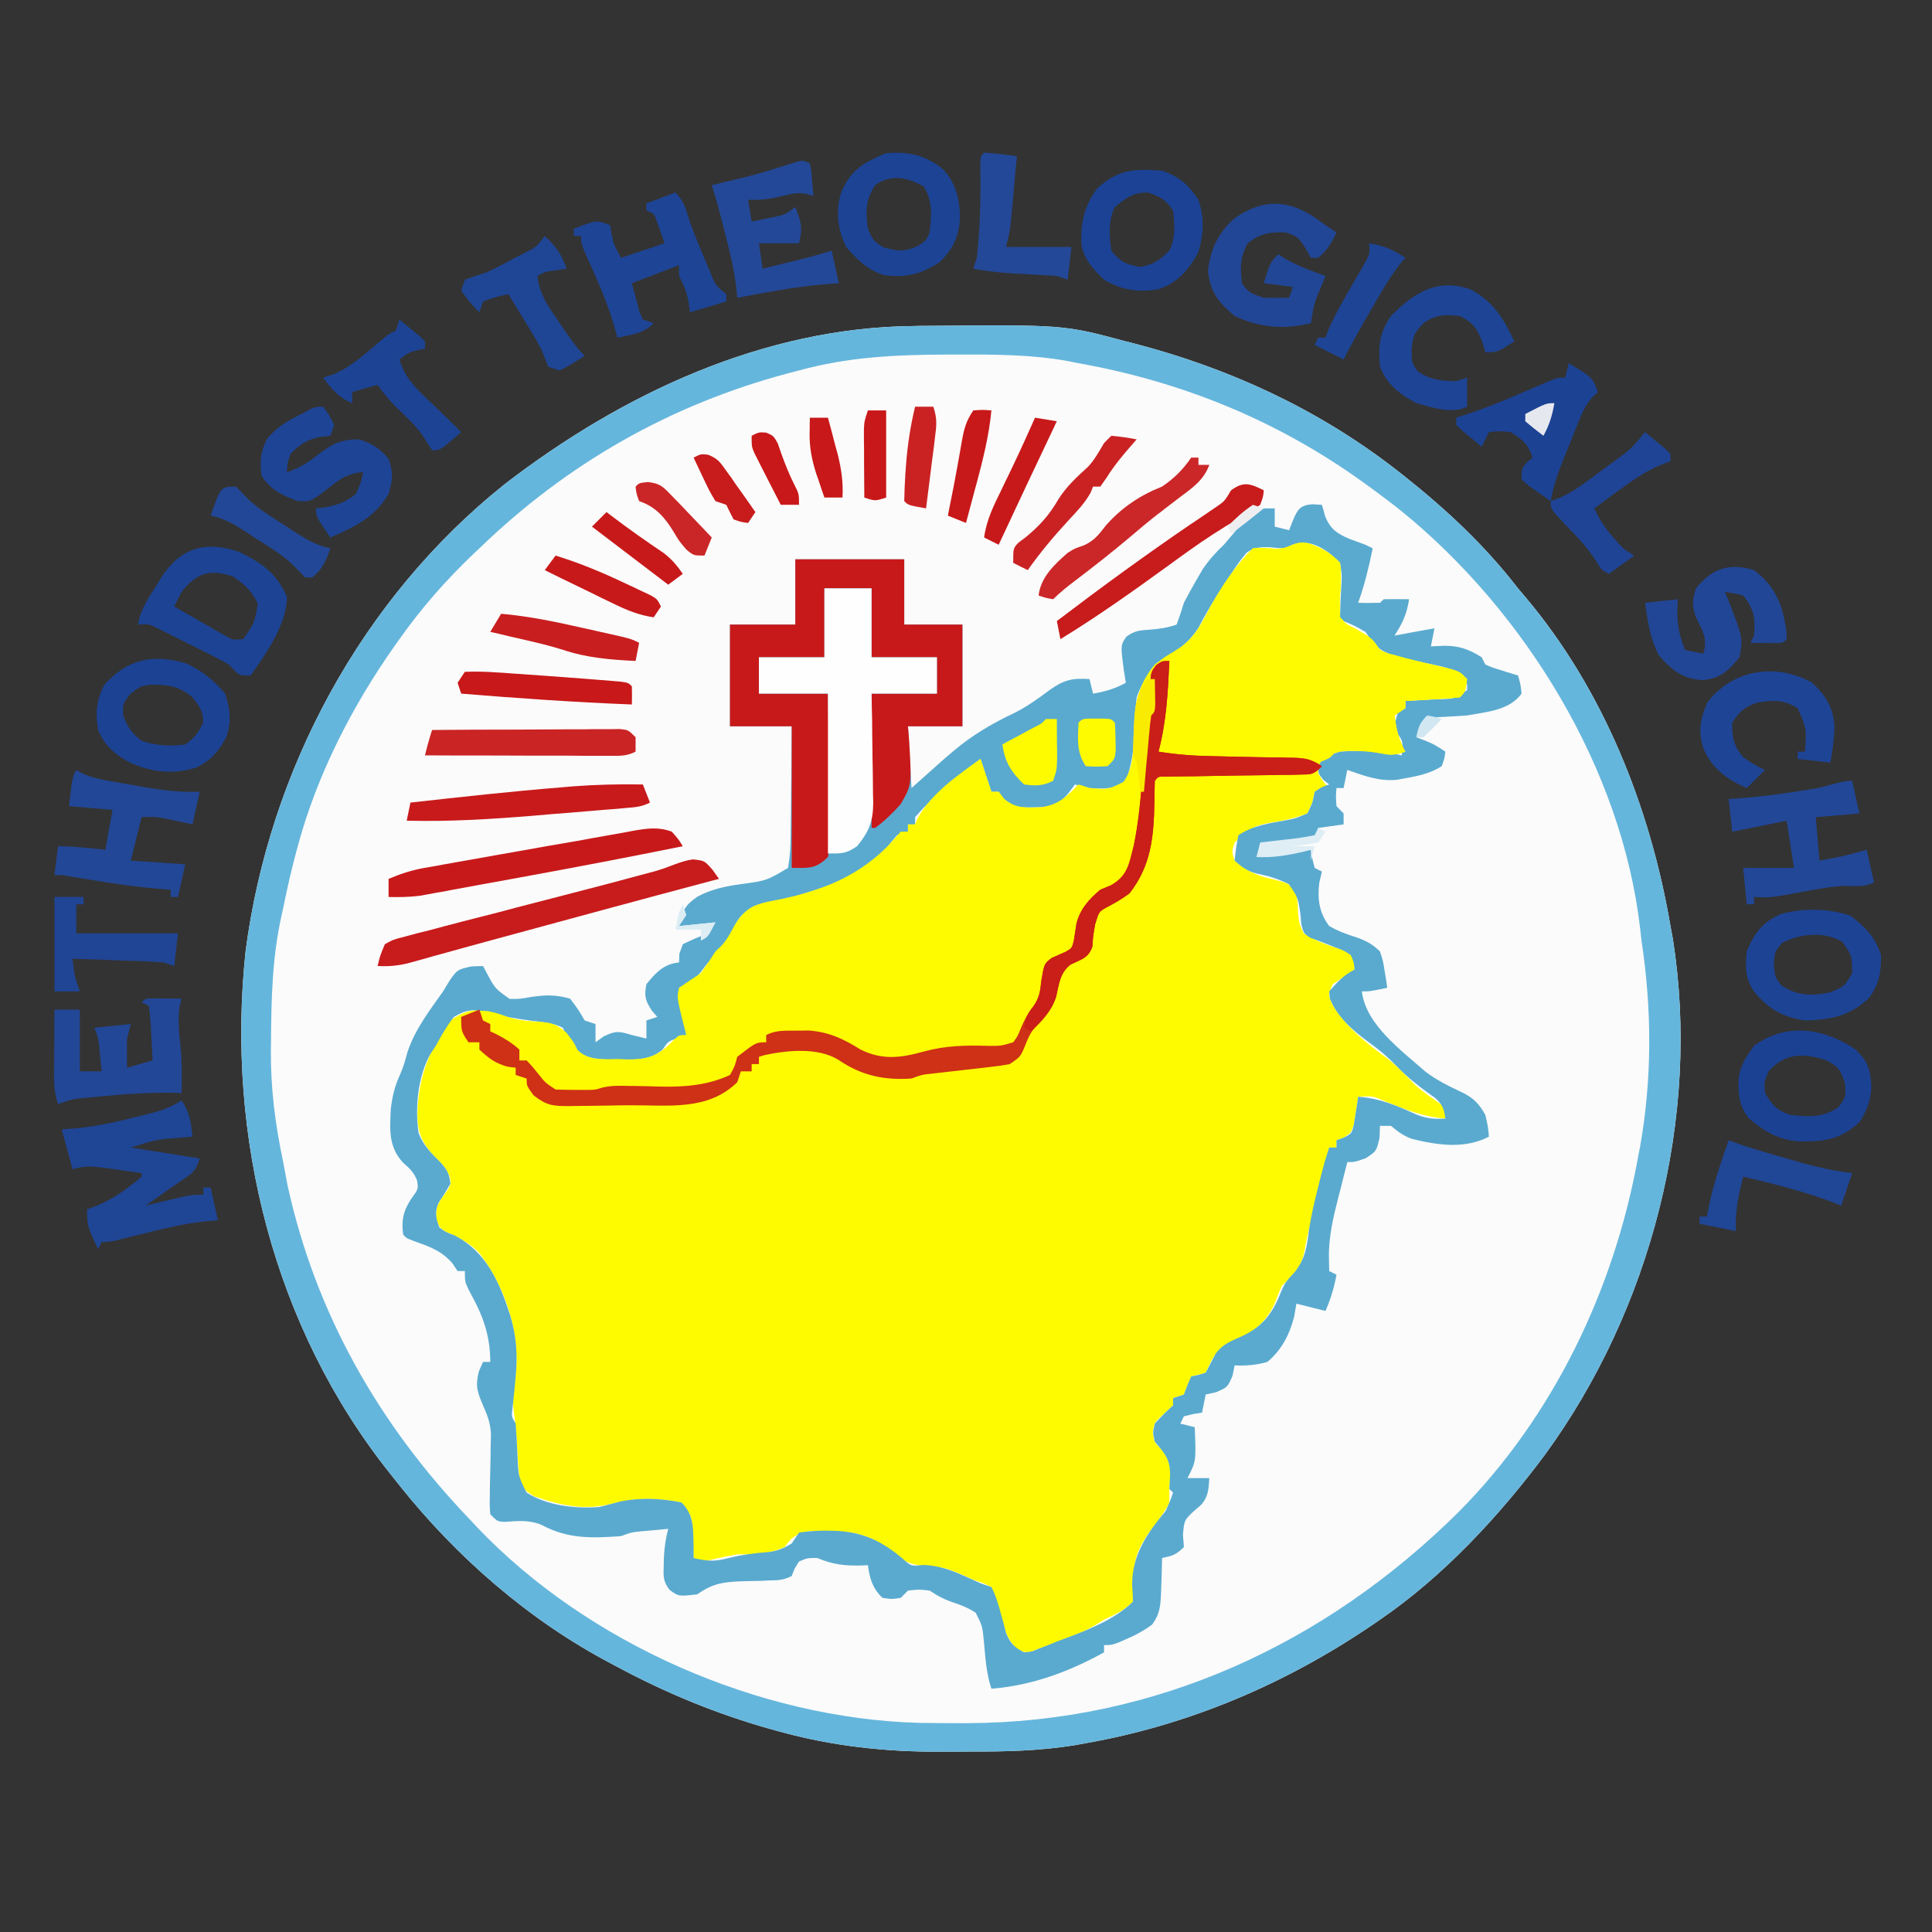
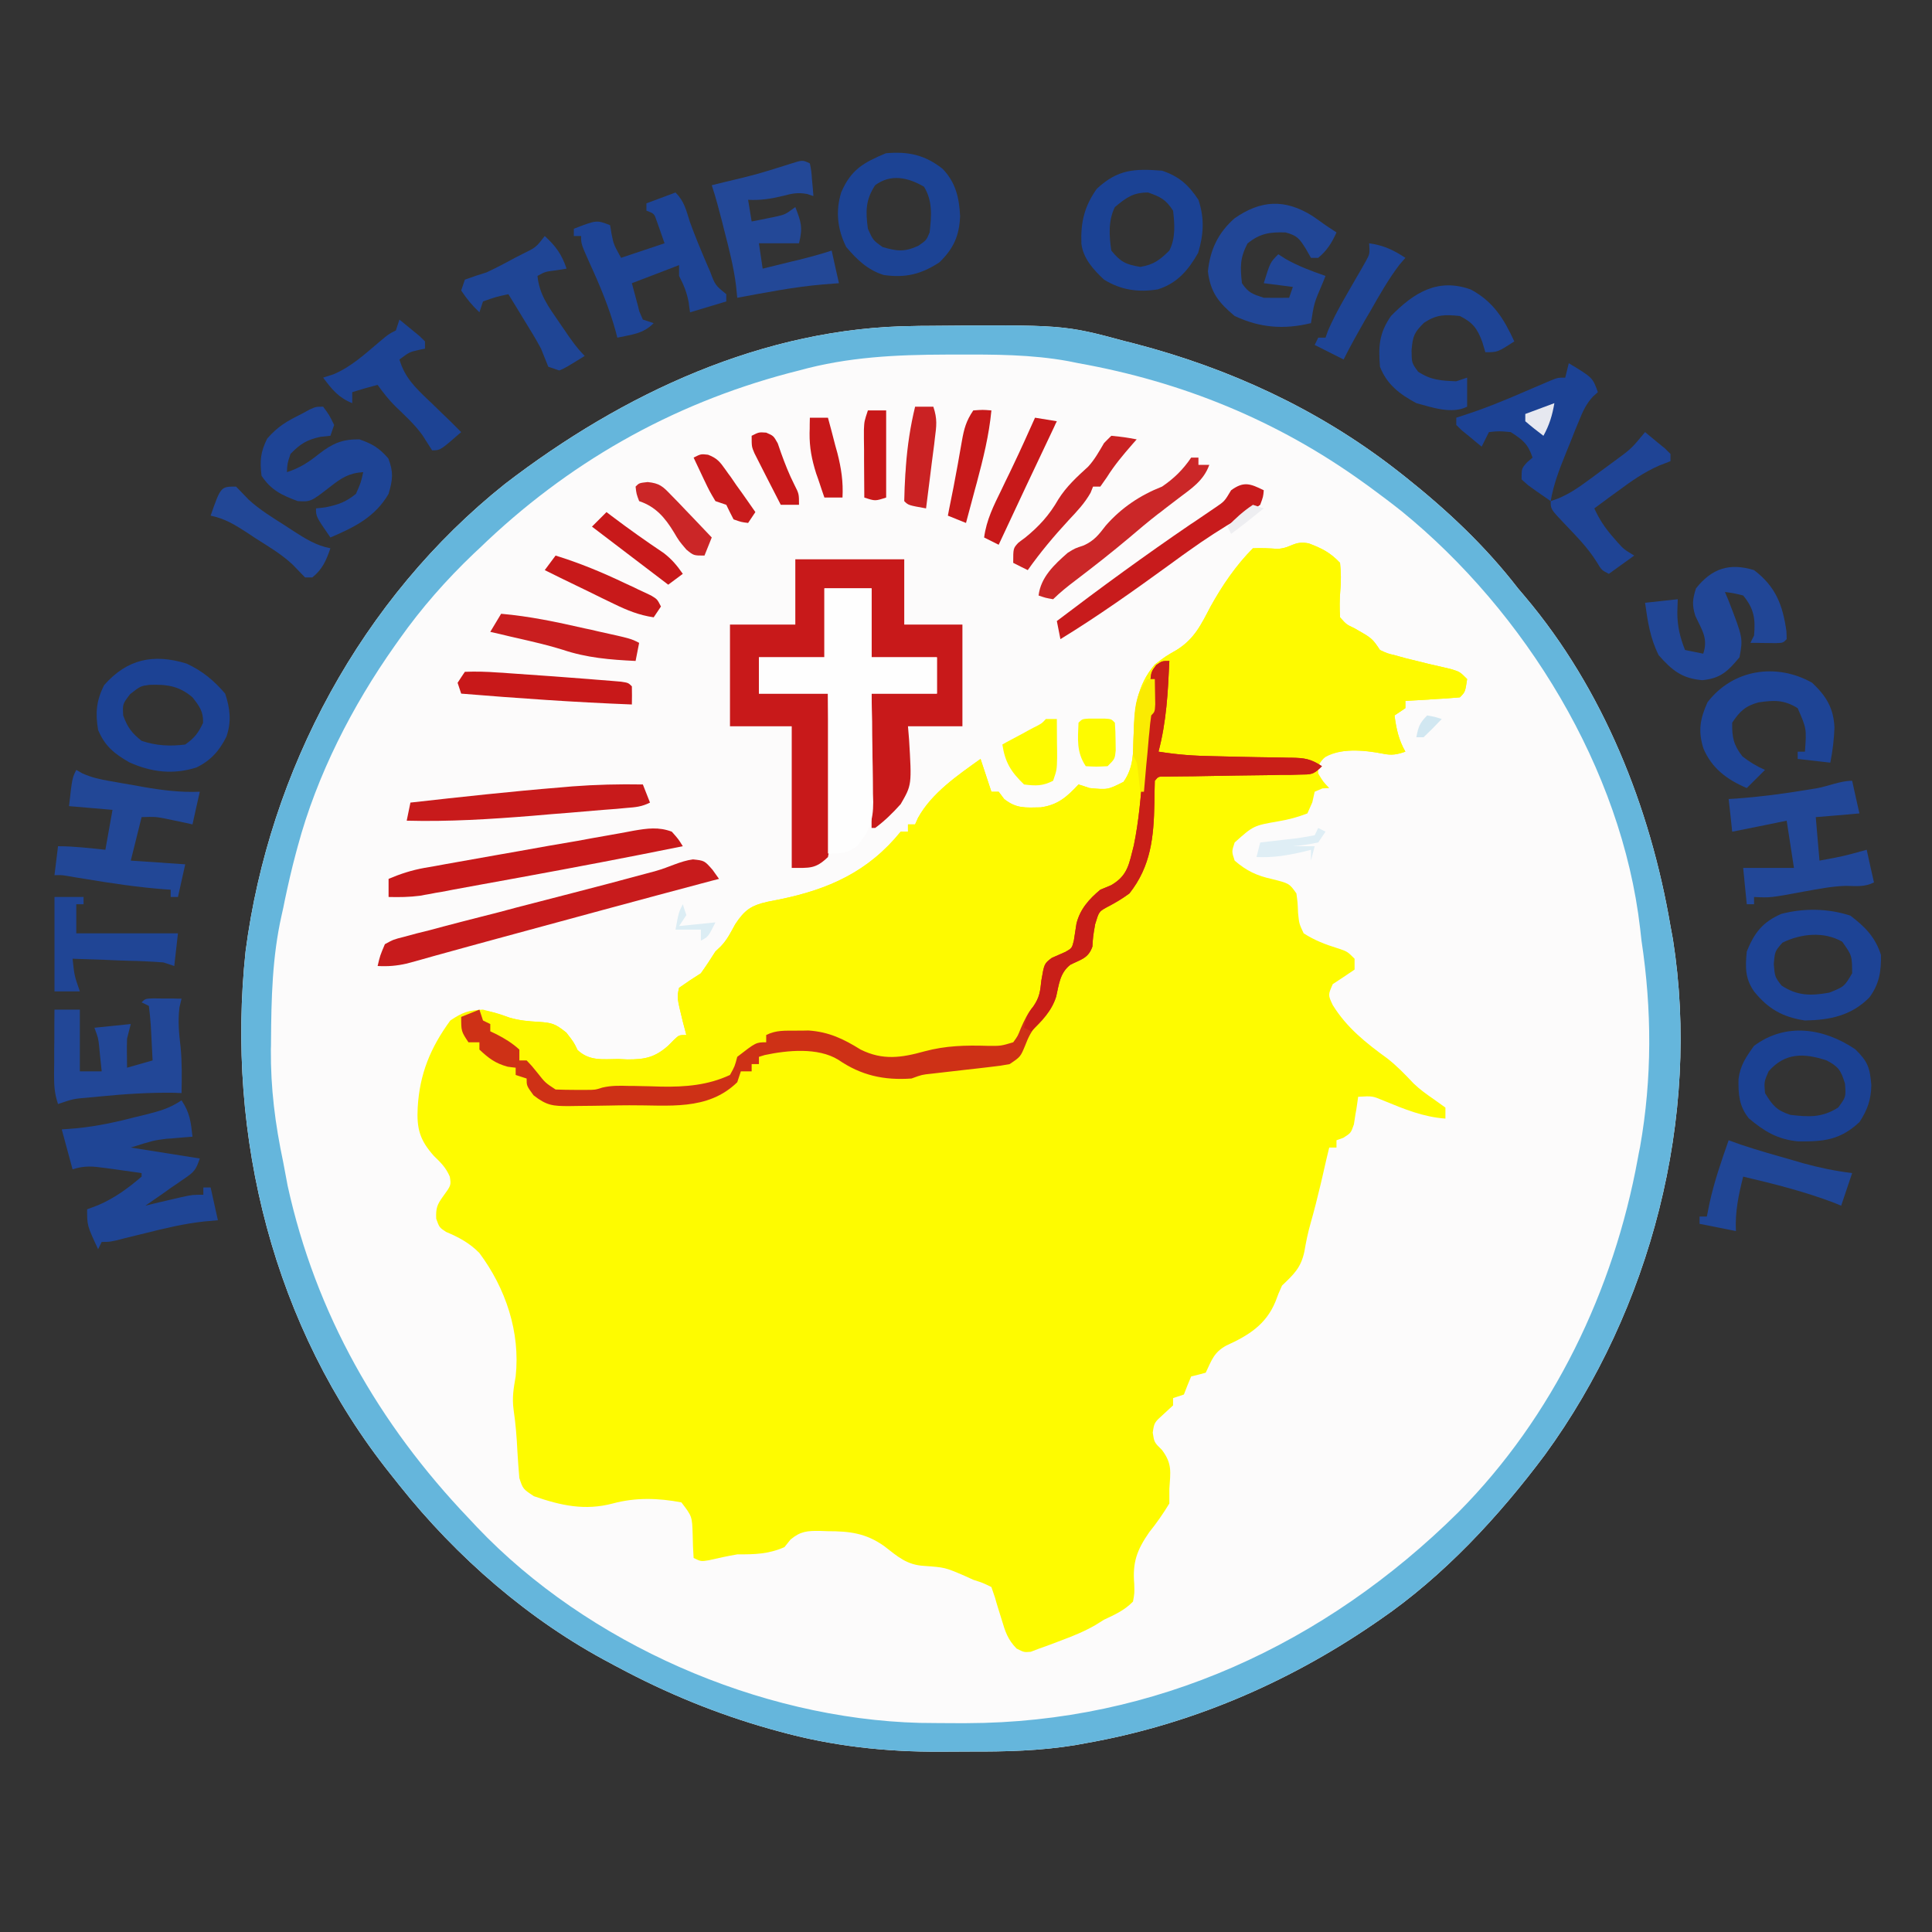
<svg xmlns="http://www.w3.org/2000/svg" width="55px" height="55px" viewBox="0 0 55 55" version="1.1">
  <rect x="0" y="0" width="55" height="55" fill="#333333" stroke="none" />
  <g id="surface1">
    <path style=" stroke:none;fill-rule:nonzero;fill:rgb(98.824%,98.431%,98.431%);fill-opacity:1;" d="M 26.035 9.281 C 26.129 9.277 26.227 9.277 26.324 9.277 C 30.281 9.242 30.281 9.242 32.051 9.719 C 32.137 9.738 32.223 9.762 32.312 9.785 C 34.992 10.484 37.504 11.641 39.699 13.336 C 39.797 13.41 39.891 13.484 39.988 13.562 C 41.188 14.516 42.277 15.535 43.215 16.75 C 43.277 16.824 43.344 16.902 43.41 16.98 C 45.641 19.617 46.98 22.984 47.555 26.363 C 47.59 26.551 47.59 26.551 47.625 26.742 C 48.422 31.812 46.996 37.277 43.984 41.41 C 42.676 43.164 41.098 44.867 39.285 46.109 C 39.215 46.156 39.148 46.203 39.074 46.254 C 36.605 47.934 33.859 49.105 30.91 49.625 C 30.812 49.641 30.711 49.66 30.609 49.68 C 29.609 49.844 28.621 49.867 27.609 49.863 C 27.328 49.863 27.047 49.867 26.77 49.867 C 25.207 49.875 23.68 49.707 22.176 49.289 C 22.098 49.266 22.016 49.246 21.934 49.223 C 20.406 48.793 18.973 48.203 17.574 47.453 C 17.516 47.422 17.453 47.391 17.391 47.355 C 15.066 46.133 13 44.332 11.371 42.285 C 11.289 42.18 11.203 42.074 11.117 41.965 C 7.785 37.797 6.43 32.344 6.992 27.078 C 7.664 21.926 10.293 17.031 14.375 13.777 C 17.719 11.207 21.742 9.316 26.035 9.281 Z M 26.035 9.281 " />
    <path style=" stroke:none;fill-rule:nonzero;fill:rgb(99.608%,98.431%,0%);fill-opacity:1;" d="M 37.258 15.469 C 37.645 15.617 37.863 15.727 38.148 16.023 C 38.176 16.309 38.18 16.527 38.156 16.805 C 38.133 17.074 38.133 17.305 38.148 17.574 C 38.328 17.777 38.328 17.777 38.562 17.887 C 39.062 18.172 39.062 18.172 39.285 18.504 C 39.492 18.602 39.492 18.602 39.738 18.66 C 39.828 18.688 39.922 18.711 40.016 18.738 C 40.445 18.848 40.875 18.949 41.305 19.047 C 41.559 19.125 41.559 19.125 41.766 19.332 C 41.711 19.699 41.711 19.699 41.559 19.852 C 41.301 19.875 41.039 19.895 40.777 19.906 C 40.703 19.914 40.633 19.918 40.555 19.922 C 40.375 19.934 40.191 19.941 40.008 19.953 C 40.008 20.02 40.008 20.09 40.008 20.16 C 39.906 20.227 39.805 20.297 39.699 20.367 C 39.75 20.75 39.816 21.062 40.008 21.398 C 39.773 21.48 39.621 21.508 39.375 21.457 C 38.793 21.344 38.152 21.277 37.633 21.605 C 37.52 21.797 37.52 21.797 37.527 22.02 C 37.668 22.254 37.668 22.254 37.84 22.434 C 37.773 22.438 37.711 22.441 37.645 22.445 C 37.57 22.477 37.5 22.508 37.426 22.539 C 37.402 22.637 37.383 22.738 37.359 22.84 C 37.312 22.945 37.266 23.051 37.219 23.156 C 36.93 23.266 36.699 23.328 36.402 23.379 C 35.684 23.504 35.684 23.504 35.148 23.984 C 35.062 24.242 35.062 24.242 35.148 24.5 C 35.48 24.789 35.781 24.93 36.203 25.023 C 36.703 25.148 36.703 25.148 36.906 25.434 C 36.941 25.691 36.941 25.691 36.953 25.988 C 36.984 26.297 36.984 26.297 37.113 26.57 C 37.426 26.77 37.719 26.883 38.07 26.992 C 38.355 27.086 38.355 27.086 38.562 27.293 C 38.562 27.395 38.562 27.496 38.562 27.602 C 38.355 27.742 38.148 27.883 37.941 28.016 C 37.805 28.324 37.805 28.324 37.941 28.613 C 38.34 29.258 38.887 29.691 39.496 30.133 C 39.77 30.348 40.004 30.59 40.242 30.844 C 40.426 31.02 40.617 31.156 40.828 31.301 C 40.988 31.414 40.988 31.414 41.148 31.531 C 41.148 31.633 41.148 31.738 41.148 31.844 C 40.508 31.797 39.977 31.574 39.387 31.332 C 39.07 31.199 39.07 31.199 38.664 31.223 C 38.648 31.332 38.648 31.332 38.633 31.441 C 38.621 31.535 38.605 31.629 38.586 31.727 C 38.574 31.82 38.559 31.914 38.543 32.008 C 38.457 32.254 38.457 32.254 38.242 32.391 C 38.145 32.426 38.145 32.426 38.047 32.461 C 38.047 32.531 38.047 32.598 38.047 32.668 C 37.977 32.668 37.91 32.668 37.84 32.668 C 37.812 32.789 37.785 32.906 37.754 33.027 C 37.719 33.188 37.68 33.344 37.645 33.504 C 37.625 33.582 37.609 33.66 37.59 33.738 C 37.504 34.102 37.414 34.457 37.312 34.816 C 37.234 35.09 37.18 35.352 37.133 35.629 C 37.035 36.09 36.836 36.273 36.496 36.598 C 36.426 36.75 36.363 36.902 36.309 37.055 C 36.039 37.711 35.539 38.02 34.91 38.305 C 34.555 38.5 34.496 38.719 34.324 39.078 C 34.188 39.117 34.047 39.152 33.91 39.184 C 33.836 39.352 33.77 39.527 33.703 39.699 C 33.602 39.734 33.5 39.766 33.395 39.801 C 33.395 39.871 33.395 39.938 33.395 40.008 C 33.309 40.09 33.223 40.168 33.133 40.25 C 32.859 40.496 32.859 40.496 32.816 40.785 C 32.859 41.062 32.859 41.062 33.082 41.281 C 33.375 41.676 33.32 41.902 33.289 42.387 C 33.289 42.523 33.289 42.66 33.289 42.801 C 33.113 43.09 32.926 43.359 32.715 43.621 C 32.363 44.129 32.238 44.48 32.289 45.09 C 32.297 45.355 32.297 45.355 32.254 45.594 C 32.016 45.84 31.738 45.965 31.43 46.109 C 31.348 46.16 31.27 46.207 31.184 46.262 C 30.875 46.441 30.566 46.566 30.234 46.691 C 30.117 46.734 30.004 46.777 29.883 46.824 C 29.781 46.859 29.676 46.898 29.566 46.938 C 29.496 46.965 29.422 46.992 29.344 47.023 C 29.152 47.039 29.152 47.039 28.938 46.93 C 28.688 46.672 28.617 46.449 28.516 46.109 C 28.48 46 28.449 45.891 28.414 45.781 C 28.383 45.684 28.355 45.586 28.328 45.488 C 28.293 45.387 28.258 45.285 28.223 45.18 C 27.984 45.062 27.984 45.062 27.707 44.973 C 27.625 44.934 27.539 44.898 27.457 44.859 C 26.902 44.621 26.902 44.621 26.312 44.578 C 25.812 44.551 25.555 44.312 25.168 44.012 C 24.648 43.645 24.188 43.59 23.566 43.59 C 23.492 43.586 23.418 43.586 23.344 43.582 C 22.98 43.578 22.789 43.59 22.504 43.828 C 22.418 43.934 22.418 43.934 22.332 44.043 C 21.867 44.246 21.488 44.25 20.988 44.25 C 20.715 44.297 20.445 44.355 20.176 44.418 C 19.953 44.453 19.953 44.453 19.746 44.352 C 19.73 44.133 19.723 43.914 19.719 43.691 C 19.703 43.168 19.703 43.168 19.398 42.77 C 18.738 42.645 18.098 42.625 17.445 42.801 C 16.648 43.012 15.965 42.859 15.199 42.594 C 14.887 42.387 14.887 42.387 14.785 42.078 C 14.762 41.828 14.746 41.578 14.73 41.328 C 14.711 40.926 14.68 40.531 14.621 40.133 C 14.574 39.777 14.621 39.531 14.68 39.184 C 14.816 37.926 14.398 36.676 13.645 35.668 C 13.363 35.383 13.062 35.223 12.699 35.07 C 12.508 34.945 12.508 34.945 12.418 34.695 C 12.406 34.395 12.441 34.297 12.613 34.059 C 12.844 33.742 12.844 33.742 12.805 33.496 C 12.695 33.242 12.555 33.102 12.355 32.91 C 11.949 32.457 11.859 32.129 11.891 31.531 C 11.945 30.574 12.254 29.824 12.82 29.051 C 13.172 28.816 13.328 28.762 13.75 28.742 C 14.008 28.805 14.258 28.887 14.508 28.973 C 14.789 29.051 15.043 29.074 15.332 29.09 C 15.719 29.117 15.801 29.141 16.121 29.395 C 16.336 29.672 16.336 29.672 16.441 29.891 C 16.777 30.211 17.156 30.152 17.602 30.148 C 17.688 30.152 17.773 30.156 17.863 30.16 C 18.359 30.16 18.641 30.105 19.02 29.77 C 19.078 29.715 19.133 29.656 19.191 29.598 C 19.332 29.465 19.332 29.465 19.539 29.465 C 19.504 29.34 19.473 29.211 19.438 29.082 C 19.27 28.395 19.27 28.395 19.332 28.121 C 19.535 27.977 19.742 27.84 19.953 27.707 C 20.098 27.504 20.234 27.297 20.367 27.086 C 20.418 27.039 20.465 26.992 20.52 26.941 C 20.703 26.75 20.801 26.547 20.93 26.312 C 21.195 25.91 21.379 25.777 21.848 25.672 C 22.008 25.641 22.008 25.641 22.168 25.609 C 23.598 25.32 24.719 24.812 25.641 23.676 C 25.707 23.676 25.777 23.676 25.848 23.676 C 25.848 23.605 25.848 23.539 25.848 23.469 C 25.914 23.469 25.98 23.469 26.051 23.469 C 26.078 23.406 26.105 23.348 26.133 23.285 C 26.523 22.574 27.266 22.07 27.914 21.605 C 28.016 21.914 28.117 22.223 28.223 22.539 C 28.293 22.539 28.359 22.539 28.43 22.539 C 28.48 22.605 28.531 22.676 28.586 22.746 C 28.934 23.023 29.191 22.992 29.625 22.984 C 30.113 22.918 30.375 22.684 30.703 22.332 C 30.809 22.363 30.91 22.398 31.016 22.434 C 31.535 22.484 31.535 22.484 31.984 22.258 C 32.277 21.844 32.262 21.414 32.273 20.918 C 32.297 20.16 32.363 19.516 32.875 18.918 C 33.188 18.68 33.188 18.68 33.496 18.504 C 34.004 18.188 34.191 17.785 34.461 17.27 C 34.789 16.676 35.188 16.09 35.668 15.609 C 35.906 15.598 36.133 15.609 36.371 15.625 C 36.773 15.602 36.82 15.387 37.258 15.469 Z M 37.258 15.469 " />
-     <path style=" stroke:none;fill-rule:nonzero;fill:rgb(35.294%,66.667%,81.176%);fill-opacity:1;" d="M 37.387 14.355 C 37.469 14.363 37.547 14.367 37.633 14.371 C 37.68 14.535 37.68 14.535 37.727 14.707 C 37.883 15.07 38.055 15.184 38.414 15.34 C 38.566 15.398 38.719 15.453 38.871 15.508 C 38.941 15.543 39.008 15.574 39.078 15.609 C 38.969 16.141 38.848 16.652 38.664 17.16 C 38.871 17.168 39.078 17.164 39.285 17.16 C 39.32 17.129 39.355 17.094 39.391 17.059 C 39.629 17.055 39.871 17.055 40.113 17.059 C 40.055 17.469 39.926 17.746 39.699 18.094 C 40.074 18.023 40.449 17.957 40.836 17.887 C 40.801 18.055 40.77 18.227 40.734 18.402 C 40.855 18.395 40.98 18.391 41.109 18.383 C 41.535 18.383 41.816 18.48 42.18 18.711 C 42.215 18.781 42.25 18.848 42.285 18.918 C 42.504 19.012 42.504 19.012 42.754 19.086 C 42.883 19.129 42.883 19.129 43.016 19.168 C 43.082 19.188 43.145 19.207 43.215 19.23 C 43.285 19.469 43.285 19.469 43.316 19.746 C 42.969 20.227 42.312 20.266 41.766 20.367 C 41.559 20.383 41.348 20.395 41.141 20.406 C 40.867 20.418 40.867 20.418 40.629 20.469 C 40.395 20.715 40.395 20.715 40.32 20.988 C 40.398 21.016 40.477 21.047 40.559 21.078 C 40.836 21.195 40.836 21.195 41.148 21.398 C 41.121 21.594 41.121 21.594 41.043 21.812 C 40.734 22.008 40.426 22.078 40.066 22.145 C 39.973 22.16 39.875 22.18 39.777 22.199 C 39.266 22.25 38.832 22.086 38.355 21.918 C 38.32 22.086 38.285 22.258 38.25 22.434 C 38.184 22.434 38.117 22.434 38.047 22.434 C 38.027 22.684 38.027 22.684 38.047 22.949 C 38.113 23.02 38.18 23.086 38.25 23.156 C 38.25 23.262 38.25 23.363 38.25 23.469 C 37.895 23.52 37.895 23.52 37.527 23.57 C 37.492 23.672 37.461 23.777 37.426 23.883 C 36.656 23.984 36.656 23.984 35.875 24.09 C 35.84 24.191 35.805 24.293 35.77 24.398 C 35.887 24.375 35.887 24.375 36.004 24.352 C 36.156 24.324 36.156 24.324 36.312 24.297 C 36.414 24.277 36.516 24.258 36.617 24.238 C 36.906 24.191 36.906 24.191 37.32 24.191 C 37.336 24.273 37.348 24.359 37.359 24.445 C 37.383 24.531 37.402 24.617 37.426 24.707 C 37.492 24.742 37.562 24.777 37.633 24.812 C 37.609 24.914 37.586 25.016 37.559 25.121 C 37.5 25.586 37.551 25.98 37.84 26.363 C 38.094 26.508 38.336 26.598 38.617 26.684 C 38.898 26.785 39.074 26.879 39.285 27.086 C 39.371 27.344 39.371 27.344 39.414 27.621 C 39.438 27.762 39.438 27.762 39.461 27.906 C 39.473 27.977 39.48 28.047 39.492 28.121 C 39 28.223 39 28.223 38.77 28.223 C 38.879 29.168 39.895 29.902 40.57 30.5 C 40.91 30.762 41.266 30.93 41.648 31.109 C 41.957 31.266 42.117 31.438 42.285 31.738 C 42.363 32.082 42.363 32.082 42.387 32.359 C 41.699 32.715 40.938 32.602 40.211 32.426 C 39.965 32.344 39.793 32.215 39.598 32.051 C 39.492 32.051 39.391 32.051 39.285 32.051 C 39.281 32.219 39.281 32.219 39.273 32.391 C 39.184 32.773 39.184 32.773 38.879 32.973 C 38.562 33.082 38.562 33.082 38.355 33.082 C 38.289 33.344 38.223 33.609 38.156 33.871 C 38.137 33.945 38.117 34.02 38.098 34.094 C 37.953 34.664 37.82 35.219 37.832 35.809 C 37.836 35.996 37.836 35.996 37.84 36.184 C 37.906 36.219 37.977 36.254 38.047 36.289 C 37.98 36.656 37.883 36.977 37.734 37.32 C 37.461 37.254 37.184 37.184 36.906 37.113 C 36.887 37.234 36.867 37.352 36.844 37.477 C 36.711 37.992 36.492 38.422 36.082 38.77 C 35.766 38.863 35.477 38.883 35.148 38.871 C 35.129 38.969 35.109 39.066 35.086 39.168 C 34.945 39.492 34.945 39.492 34.621 39.633 C 34.523 39.656 34.426 39.676 34.324 39.699 C 34.289 39.871 34.254 40.039 34.219 40.215 C 34.137 40.23 34.055 40.242 33.969 40.254 C 33.879 40.277 33.793 40.297 33.703 40.32 C 33.668 40.387 33.637 40.457 33.602 40.527 C 33.734 40.559 33.871 40.594 34.012 40.629 C 34.051 41.602 34.051 41.602 33.805 42.078 C 34.012 42.078 34.215 42.078 34.426 42.078 C 34.41 42.387 34.398 42.621 34.18 42.852 C 34.121 42.902 34.066 42.949 34.008 43 C 33.719 43.262 33.707 43.285 33.676 43.707 C 33.688 43.816 33.695 43.926 33.703 44.043 C 33.48 44.262 33.379 44.293 33.082 44.352 C 33.078 44.465 33.078 44.582 33.074 44.699 C 33.07 44.852 33.062 45 33.059 45.152 C 33.055 45.227 33.055 45.305 33.051 45.383 C 33.035 45.734 33.012 45.961 32.797 46.25 C 32.566 46.418 32.352 46.539 32.086 46.652 C 31.969 46.703 31.969 46.703 31.844 46.758 C 31.637 46.832 31.637 46.832 31.43 46.832 C 31.43 46.902 31.43 46.969 31.43 47.039 C 30.426 47.594 29.371 47.984 28.223 48.074 C 28.074 47.629 28.051 47.172 28.008 46.711 C 27.965 46.285 27.965 46.285 27.777 45.914 C 27.586 45.785 27.406 45.711 27.191 45.637 C 26.902 45.543 26.727 45.453 26.465 45.281 C 26.152 45.246 26.152 45.246 25.848 45.281 C 25.777 45.352 25.711 45.418 25.641 45.488 C 25.387 45.527 25.387 45.527 25.121 45.488 C 24.836 45.211 24.762 44.945 24.707 44.559 C 24.648 44.562 24.586 44.562 24.523 44.566 C 24.039 44.578 23.711 44.539 23.262 44.352 C 22.984 44.352 22.984 44.352 22.746 44.453 C 22.617 44.656 22.617 44.656 22.539 44.867 C 22.301 44.984 22.16 44.988 21.898 44.992 C 21.812 44.996 21.727 45 21.641 45.004 C 21.461 45.008 21.281 45.012 21.102 45.016 C 20.59 45.035 20.277 45.082 19.852 45.387 C 19.316 45.449 19.316 45.449 19.059 45.258 C 18.875 45.016 18.883 44.871 18.895 44.57 C 18.895 44.48 18.898 44.391 18.902 44.297 C 18.918 44.031 18.953 43.781 19.023 43.523 C 18.855 43.539 18.691 43.555 18.523 43.57 C 18.434 43.578 18.34 43.586 18.246 43.594 C 17.977 43.621 17.977 43.621 17.68 43.73 C 16.855 43.793 16.156 43.812 15.418 43.41 C 15.07 43.266 14.746 43.297 14.379 43.324 C 14.164 43.316 14.164 43.316 13.957 43.109 C 13.938 42.859 13.938 42.859 13.945 42.543 C 13.945 42.43 13.945 42.316 13.949 42.199 C 13.953 41.961 13.961 41.719 13.965 41.48 C 13.965 41.367 13.969 41.254 13.969 41.137 C 13.973 41.031 13.973 40.926 13.977 40.82 C 13.957 40.508 13.879 40.293 13.75 40.008 C 13.586 39.621 13.527 39.457 13.633 39.039 C 13.672 38.949 13.711 38.859 13.75 38.77 C 13.816 38.77 13.887 38.77 13.957 38.77 C 13.953 37.988 13.742 37.438 13.363 36.758 C 13.234 36.496 13.234 36.496 13.234 36.184 C 13.164 36.184 13.098 36.184 13.027 36.184 C 12.949 36.07 12.949 36.07 12.871 35.953 C 12.551 35.598 12.242 35.496 11.801 35.336 C 11.578 35.254 11.578 35.254 11.477 35.148 C 11.426 34.738 11.473 34.5 11.688 34.156 C 11.914 33.844 11.914 33.844 11.871 33.598 C 11.773 33.359 11.66 33.262 11.469 33.094 C 11.055 32.637 11.098 32.164 11.125 31.57 C 11.168 31.207 11.238 30.914 11.391 30.586 C 11.484 30.379 11.539 30.176 11.598 29.957 C 11.809 29.309 12.223 28.777 12.613 28.223 C 12.684 28.109 12.75 27.996 12.82 27.883 C 13.027 27.602 13.027 27.602 13.414 27.512 C 13.523 27.508 13.637 27.504 13.75 27.5 C 13.781 27.559 13.812 27.617 13.844 27.676 C 14.094 28.145 14.094 28.145 14.512 28.438 C 14.797 28.438 14.797 28.438 15.133 28.379 C 15.543 28.32 15.832 28.316 16.23 28.43 C 16.465 28.742 16.465 28.742 16.645 29.051 C 16.746 29.086 16.848 29.117 16.953 29.152 C 16.953 29.324 16.953 29.496 16.953 29.672 C 17.031 29.617 17.105 29.562 17.18 29.508 C 17.523 29.336 17.629 29.355 17.988 29.465 C 18.066 29.484 18.148 29.504 18.227 29.523 C 18.285 29.539 18.344 29.551 18.402 29.566 C 18.402 29.398 18.402 29.227 18.402 29.051 C 18.504 29.016 18.605 28.984 18.711 28.949 C 18.66 28.891 18.609 28.832 18.559 28.773 C 18.367 28.48 18.336 28.359 18.402 28.016 C 18.676 27.684 18.891 27.445 19.332 27.398 C 19.336 27.316 19.336 27.238 19.34 27.156 C 19.387 27.02 19.387 27.02 19.438 26.879 C 19.793 26.711 19.793 26.711 20.16 26.57 C 20.262 26.418 20.262 26.418 20.367 26.258 C 19.855 26.312 19.855 26.312 19.332 26.363 C 19.422 25.934 19.488 25.777 19.859 25.523 C 20.262 25.309 20.652 25.23 21.102 25.168 C 21.824 25.07 21.824 25.07 22.434 24.707 C 22.488 24.387 22.508 24.117 22.508 23.797 C 22.508 23.707 22.512 23.617 22.512 23.527 C 22.516 23.242 22.516 22.957 22.52 22.672 C 22.52 22.48 22.523 22.289 22.527 22.094 C 22.531 21.621 22.535 21.148 22.539 20.676 C 21.957 20.676 21.379 20.676 20.781 20.676 C 20.781 19.723 20.781 18.766 20.781 17.781 C 21.395 17.781 22.008 17.781 22.641 17.781 C 22.641 17.168 22.641 16.555 22.641 15.922 C 23.664 15.922 24.688 15.922 25.742 15.922 C 25.742 16.535 25.742 17.148 25.742 17.781 C 26.289 17.781 26.836 17.781 27.398 17.781 C 27.398 18.738 27.398 19.691 27.398 20.676 C 26.887 20.676 26.375 20.676 25.848 20.676 C 25.879 21.258 25.914 21.836 25.949 22.434 C 26.082 22.316 26.215 22.195 26.352 22.074 C 26.527 21.918 26.703 21.762 26.879 21.605 C 26.961 21.535 27.043 21.465 27.129 21.391 C 27.676 20.93 28.223 20.605 28.867 20.301 C 29.238 20.117 29.547 19.891 29.879 19.645 C 30.277 19.359 30.523 19.297 31.016 19.332 C 31.051 19.469 31.082 19.605 31.117 19.746 C 31.465 19.688 31.742 19.605 32.051 19.438 C 32.031 19.324 32.016 19.215 31.996 19.102 C 31.898 18.363 31.898 18.363 32.07 18.121 C 32.297 17.957 32.445 17.941 32.723 17.926 C 33.012 17.902 33.219 17.875 33.496 17.781 C 33.57 17.578 33.641 17.371 33.703 17.16 C 33.812 16.949 33.93 16.738 34.051 16.527 C 34.113 16.422 34.172 16.32 34.234 16.211 C 34.418 15.938 34.602 15.734 34.84 15.508 C 35.023 15.297 35.203 15.082 35.379 14.867 C 35.57 14.672 35.723 14.57 35.977 14.473 C 36.078 14.473 36.184 14.473 36.289 14.473 C 36.289 14.645 36.289 14.816 36.289 14.992 C 36.492 15.043 36.492 15.043 36.699 15.094 C 36.73 15.012 36.762 14.934 36.793 14.848 C 36.938 14.504 37 14.375 37.387 14.355 Z M 36.598 15.609 C 36.387 15.605 36.387 15.605 36.152 15.578 C 35.875 15.574 35.723 15.574 35.492 15.73 C 35.324 15.922 35.188 16.121 35.047 16.336 C 34.984 16.426 34.926 16.516 34.863 16.609 C 34.598 17.02 34.344 17.43 34.121 17.867 C 33.883 18.234 33.637 18.43 33.281 18.676 C 32.852 18.98 32.527 19.352 32.359 19.852 C 32.32 20.199 32.297 20.539 32.289 20.887 C 32.277 21.367 32.215 21.777 32.051 22.227 C 31.668 22.48 31.465 22.457 31.016 22.434 C 30.762 22.383 30.762 22.383 30.602 22.332 C 30.539 22.414 30.477 22.496 30.414 22.582 C 30.16 22.879 30.02 22.938 29.637 22.977 C 28.902 22.996 28.902 22.996 28.586 22.746 C 28.535 22.676 28.484 22.609 28.43 22.539 C 28.363 22.539 28.293 22.539 28.223 22.539 C 28.121 22.23 28.02 21.922 27.914 21.605 C 27.227 22.09 26.609 22.629 26.051 23.262 C 26.051 23.328 26.051 23.398 26.051 23.469 C 25.984 23.469 25.918 23.469 25.848 23.469 C 25.848 23.535 25.848 23.605 25.848 23.676 C 25.742 23.707 25.641 23.742 25.535 23.777 C 25.426 23.902 25.32 24.035 25.219 24.164 C 24.488 25.016 23.395 25.27 22.359 25.605 C 22.285 25.629 22.211 25.652 22.133 25.676 C 21.93 25.738 21.727 25.785 21.52 25.832 C 21.125 25.973 21.051 26.086 20.863 26.453 C 20.668 26.836 20.473 27.102 20.16 27.398 C 20.09 27.484 20.023 27.574 19.953 27.668 C 19.754 27.906 19.617 28.008 19.332 28.121 C 19.387 28.574 19.441 29.02 19.539 29.465 C 19.461 29.488 19.387 29.516 19.309 29.543 C 19.016 29.648 19.016 29.648 18.859 29.883 C 18.48 30.191 18.117 30.164 17.641 30.164 C 17.551 30.164 17.461 30.164 17.371 30.164 C 16.969 30.148 16.719 30.137 16.387 29.902 C 16.234 29.691 16.129 29.492 16.023 29.258 C 15.734 29.113 15.453 29.098 15.133 29.059 C 14.711 29 14.312 28.941 13.906 28.816 C 13.477 28.727 13.301 28.727 12.922 28.949 C 12.719 29.207 12.562 29.484 12.406 29.773 C 12.352 29.855 12.301 29.938 12.242 30.023 C 11.895 30.66 11.812 31.527 11.914 32.246 C 12.043 32.602 12.285 32.84 12.551 33.102 C 12.734 33.309 12.797 33.426 12.82 33.703 C 12.715 33.883 12.609 34.062 12.488 34.234 C 12.371 34.508 12.406 34.664 12.508 34.945 C 12.699 35.082 12.699 35.082 12.938 35.168 C 13.852 35.641 14.227 36.52 14.531 37.465 C 14.703 38.051 14.738 38.578 14.68 39.184 C 14.668 39.34 14.668 39.34 14.652 39.496 C 14.633 39.695 14.613 39.895 14.59 40.09 C 14.559 40.324 14.559 40.324 14.68 40.527 C 14.703 40.852 14.723 41.176 14.734 41.5 C 14.758 42.027 14.758 42.027 14.992 42.492 C 15.582 42.867 16.375 42.953 17.059 42.902 C 17.258 42.852 17.457 42.797 17.652 42.746 C 18.238 42.625 18.812 42.656 19.398 42.77 C 19.777 43.141 19.73 43.555 19.746 44.07 C 19.746 44.207 19.746 44.207 19.746 44.352 C 20.102 44.441 20.348 44.461 20.703 44.363 C 21.105 44.262 21.496 44.211 21.914 44.18 C 22.156 44.141 22.328 44.07 22.539 43.938 C 22.605 43.836 22.676 43.734 22.746 43.629 C 23.016 43.59 23.25 43.574 23.52 43.574 C 23.594 43.578 23.668 43.578 23.746 43.578 C 24.539 43.602 25.109 43.867 25.711 44.383 C 25.941 44.59 25.941 44.59 26.266 44.551 C 26.875 44.562 27.363 44.828 27.914 45.074 C 28.016 45.109 28.117 45.145 28.223 45.18 C 28.352 45.426 28.426 45.68 28.496 45.949 C 28.523 46.039 28.547 46.133 28.574 46.227 C 28.605 46.355 28.605 46.355 28.641 46.492 C 28.762 46.785 28.875 46.895 29.152 47.039 C 29.367 47.023 29.367 47.023 29.582 46.93 C 29.66 46.898 29.742 46.867 29.828 46.836 C 29.914 46.801 29.996 46.766 30.086 46.73 C 30.168 46.699 30.254 46.668 30.34 46.637 C 30.988 46.395 31.758 46.09 32.254 45.594 C 32.25 45.438 32.242 45.285 32.23 45.133 C 32.219 44.277 32.656 43.648 33.188 43.008 C 33.312 42.73 33.312 42.73 33.395 42.492 C 33.359 42.457 33.324 42.422 33.289 42.387 C 33.297 42.258 33.301 42.133 33.309 42 C 33.316 41.551 33.168 41.383 32.875 41.043 C 32.816 40.785 32.816 40.785 32.875 40.527 C 33.133 40.25 33.133 40.25 33.395 40.008 C 33.395 39.941 33.395 39.871 33.395 39.801 C 33.496 39.77 33.598 39.734 33.703 39.699 C 33.734 39.613 33.766 39.527 33.801 39.441 C 33.836 39.355 33.871 39.27 33.91 39.184 C 34.004 39.164 34.004 39.164 34.105 39.145 C 34.176 39.121 34.25 39.102 34.324 39.078 C 34.418 38.898 34.512 38.719 34.605 38.539 C 34.805 38.262 35.051 38.176 35.355 38.039 C 35.992 37.742 36.25 37.344 36.492 36.719 C 36.598 36.496 36.598 36.496 36.867 36.203 C 37.172 35.797 37.203 35.492 37.266 34.996 C 37.332 34.574 37.43 34.164 37.535 33.75 C 37.562 33.641 37.562 33.641 37.59 33.531 C 37.664 33.242 37.742 32.953 37.84 32.668 C 37.906 32.668 37.977 32.668 38.047 32.668 C 38.047 32.602 38.047 32.531 38.047 32.461 C 38.145 32.426 38.145 32.426 38.242 32.391 C 38.48 32.273 38.48 32.273 38.543 32.008 C 38.559 31.914 38.574 31.82 38.586 31.727 C 38.602 31.633 38.617 31.539 38.633 31.441 C 38.648 31.332 38.648 31.332 38.664 31.223 C 39.281 31.266 39.773 31.477 40.332 31.734 C 40.629 31.844 40.836 31.863 41.148 31.844 C 41.109 31.562 41.066 31.449 40.855 31.254 C 40.777 31.199 40.699 31.145 40.617 31.086 C 40.301 30.852 40.016 30.621 39.746 30.336 C 39.5 30.082 39.254 29.875 38.969 29.672 C 38.516 29.34 38.07 28.957 37.859 28.426 C 37.852 28.359 37.844 28.293 37.84 28.223 C 38.062 27.965 38.254 27.758 38.562 27.602 C 38.543 27.402 38.543 27.402 38.457 27.191 C 38.258 27.059 38.258 27.059 38.012 26.969 C 37.852 26.906 37.691 26.84 37.527 26.777 C 37.453 26.75 37.375 26.723 37.297 26.695 C 37.113 26.57 37.113 26.57 37.047 26.316 C 37.039 26.215 37.027 26.117 37.02 26.016 C 36.949 25.551 36.949 25.551 36.688 25.168 C 36.379 25.012 36.094 24.934 35.758 24.863 C 35.508 24.797 35.34 24.676 35.148 24.5 C 35.184 24.152 35.184 24.152 35.254 23.777 C 35.676 23.496 36.137 23.438 36.629 23.348 C 36.875 23.301 36.875 23.301 37.219 23.156 C 37.367 22.852 37.367 22.852 37.426 22.539 C 37.645 22.395 37.645 22.395 37.84 22.332 C 37.785 22.289 37.73 22.246 37.676 22.203 C 37.527 22.02 37.527 22.02 37.527 21.809 C 37.676 21.52 37.844 21.496 38.148 21.398 C 38.738 21.352 39.328 21.379 39.906 21.504 C 39.945 21.086 39.945 21.086 39.699 20.781 C 39.727 20.508 39.727 20.508 39.801 20.262 C 39.871 20.23 39.938 20.195 40.008 20.16 C 40.008 20.09 40.008 20.023 40.008 19.953 C 40.117 19.949 40.227 19.941 40.34 19.938 C 40.484 19.93 40.629 19.922 40.773 19.914 C 40.879 19.91 40.879 19.91 40.992 19.906 C 41.426 19.891 41.426 19.891 41.766 19.645 C 41.766 19.43 41.766 19.43 41.664 19.23 C 41.391 19.066 41.133 18.984 40.824 18.926 C 39.297 18.598 39.297 18.598 38.871 17.988 C 38.555 17.809 38.555 17.809 38.25 17.68 C 38.219 17.645 38.184 17.609 38.148 17.574 C 38.156 17.25 38.168 16.93 38.188 16.605 C 38.203 16.371 38.203 16.371 38.148 16.023 C 37.723 15.578 37.156 15.238 36.598 15.609 Z M 36.598 15.609 " />
    <path style=" stroke:none;fill-rule:nonzero;fill:rgb(99.608%,98.039%,0%);fill-opacity:1;" d="M 37.258 15.469 C 37.645 15.617 37.863 15.727 38.148 16.023 C 38.176 16.309 38.18 16.527 38.156 16.805 C 38.133 17.074 38.133 17.305 38.148 17.574 C 38.328 17.777 38.328 17.777 38.562 17.887 C 39.062 18.172 39.062 18.172 39.285 18.504 C 39.492 18.602 39.492 18.602 39.738 18.66 C 39.828 18.688 39.922 18.711 40.016 18.738 C 40.445 18.848 40.875 18.949 41.305 19.047 C 41.559 19.125 41.559 19.125 41.766 19.332 C 41.711 19.699 41.711 19.699 41.559 19.852 C 41.301 19.875 41.039 19.895 40.777 19.906 C 40.703 19.914 40.633 19.918 40.555 19.922 C 40.375 19.934 40.191 19.941 40.008 19.953 C 40.008 20.02 40.008 20.09 40.008 20.16 C 39.906 20.227 39.805 20.297 39.699 20.367 C 39.75 20.75 39.816 21.062 40.008 21.398 C 39.773 21.48 39.621 21.508 39.375 21.457 C 38.871 21.359 38.309 21.309 37.82 21.48 C 37.594 21.633 37.539 21.777 37.426 22.02 C 37.289 22.023 37.156 22.027 37.02 22.027 C 36.523 22.039 36.027 22.047 35.531 22.059 C 35.316 22.062 35.102 22.066 34.887 22.07 C 34.578 22.078 34.27 22.086 33.961 22.09 C 33.863 22.094 33.77 22.094 33.668 22.098 C 33.578 22.098 33.492 22.102 33.398 22.102 C 33.281 22.105 33.281 22.105 33.16 22.109 C 32.977 22.105 32.977 22.105 32.875 22.227 C 32.871 22.441 32.863 22.656 32.863 22.871 C 32.844 23.828 32.766 24.656 32.152 25.434 C 31.941 25.59 31.734 25.711 31.5 25.832 C 31.285 25.953 31.285 25.953 31.176 26.312 C 31.117 26.656 31.117 26.656 31.098 26.949 C 30.98 27.285 30.77 27.312 30.469 27.465 C 30.172 27.699 30.148 28.02 30.066 28.375 C 29.953 28.727 29.758 28.926 29.508 29.188 C 29.352 29.371 29.273 29.531 29.188 29.754 C 29.051 30.086 29.051 30.086 28.742 30.293 C 28.484 30.34 28.484 30.34 28.18 30.375 C 28.016 30.395 28.016 30.395 27.848 30.414 C 27.73 30.426 27.617 30.441 27.5 30.453 C 27.273 30.48 27.047 30.504 26.82 30.531 C 26.723 30.543 26.621 30.555 26.516 30.566 C 26.246 30.594 26.246 30.594 25.949 30.703 C 25.164 30.758 24.516 30.617 23.863 30.168 C 23.281 29.812 22.414 29.898 21.77 30.035 C 21.715 30.051 21.664 30.066 21.605 30.086 C 21.605 30.152 21.605 30.223 21.605 30.293 C 21.539 30.293 21.469 30.293 21.398 30.293 C 21.398 30.359 21.398 30.43 21.398 30.5 C 21.297 30.5 21.195 30.5 21.09 30.5 C 21.055 30.602 21.023 30.703 20.988 30.809 C 20.141 31.633 19.031 31.457 17.918 31.465 C 17.719 31.465 17.52 31.469 17.324 31.473 C 17.035 31.48 16.75 31.48 16.465 31.484 C 16.375 31.484 16.289 31.488 16.195 31.488 C 15.738 31.488 15.562 31.473 15.188 31.18 C 14.992 30.91 14.992 30.91 14.992 30.703 C 14.887 30.672 14.785 30.637 14.68 30.602 C 14.68 30.535 14.68 30.465 14.68 30.395 C 14.605 30.387 14.531 30.379 14.453 30.367 C 14.102 30.273 13.91 30.125 13.648 29.879 C 13.648 29.809 13.648 29.742 13.648 29.672 C 13.543 29.672 13.441 29.672 13.336 29.672 C 13.129 29.359 13.129 29.359 13.129 28.949 C 13.555 28.734 13.805 28.734 14.242 28.875 C 14.328 28.906 14.418 28.938 14.508 28.969 C 14.793 29.055 15.039 29.074 15.332 29.09 C 15.719 29.117 15.801 29.141 16.121 29.395 C 16.336 29.672 16.336 29.672 16.441 29.891 C 16.777 30.211 17.156 30.152 17.602 30.148 C 17.688 30.152 17.773 30.156 17.863 30.16 C 18.359 30.16 18.641 30.105 19.02 29.77 C 19.105 29.684 19.105 29.684 19.191 29.598 C 19.332 29.465 19.332 29.465 19.539 29.465 C 19.504 29.34 19.473 29.211 19.438 29.082 C 19.27 28.395 19.27 28.395 19.332 28.121 C 19.535 27.977 19.742 27.84 19.953 27.707 C 20.098 27.504 20.234 27.297 20.367 27.086 C 20.418 27.039 20.465 26.992 20.52 26.941 C 20.703 26.75 20.801 26.547 20.93 26.312 C 21.195 25.91 21.379 25.777 21.848 25.672 C 22.008 25.641 22.008 25.641 22.168 25.609 C 23.598 25.32 24.719 24.812 25.641 23.676 C 25.707 23.676 25.777 23.676 25.848 23.676 C 25.848 23.605 25.848 23.539 25.848 23.469 C 25.914 23.469 25.98 23.469 26.051 23.469 C 26.078 23.406 26.105 23.348 26.133 23.285 C 26.523 22.574 27.266 22.07 27.914 21.605 C 28.016 21.914 28.117 22.223 28.223 22.539 C 28.293 22.539 28.359 22.539 28.43 22.539 C 28.48 22.605 28.531 22.676 28.586 22.746 C 28.934 23.023 29.191 22.992 29.625 22.984 C 30.113 22.918 30.375 22.684 30.703 22.332 C 30.809 22.363 30.91 22.398 31.016 22.434 C 31.535 22.484 31.535 22.484 31.984 22.258 C 32.277 21.844 32.262 21.414 32.273 20.918 C 32.297 20.16 32.363 19.516 32.875 18.918 C 33.188 18.68 33.188 18.68 33.496 18.504 C 34.004 18.188 34.191 17.785 34.461 17.27 C 34.789 16.676 35.188 16.09 35.668 15.609 C 35.906 15.598 36.133 15.609 36.371 15.625 C 36.773 15.602 36.82 15.387 37.258 15.469 Z M 37.258 15.469 " />
    <path style=" stroke:none;fill-rule:nonzero;fill:rgb(39.608%,71.373%,86.275%);fill-opacity:1;" d="M 26.035 9.281 C 26.129 9.277 26.227 9.277 26.324 9.277 C 30.281 9.242 30.281 9.242 32.051 9.719 C 32.137 9.738 32.223 9.762 32.312 9.785 C 34.992 10.484 37.504 11.641 39.699 13.336 C 39.797 13.41 39.891 13.484 39.988 13.562 C 41.188 14.516 42.277 15.535 43.215 16.75 C 43.277 16.824 43.344 16.902 43.41 16.98 C 45.641 19.617 46.98 22.984 47.555 26.363 C 47.59 26.551 47.59 26.551 47.625 26.742 C 48.422 31.812 46.996 37.277 43.984 41.41 C 42.676 43.164 41.098 44.867 39.285 46.109 C 39.215 46.156 39.148 46.203 39.074 46.254 C 36.605 47.934 33.859 49.105 30.91 49.625 C 30.812 49.641 30.711 49.66 30.609 49.68 C 29.609 49.844 28.621 49.867 27.609 49.863 C 27.328 49.863 27.047 49.867 26.77 49.867 C 25.207 49.875 23.68 49.707 22.176 49.289 C 22.098 49.266 22.016 49.246 21.934 49.223 C 20.406 48.793 18.973 48.203 17.574 47.453 C 17.516 47.422 17.453 47.391 17.391 47.355 C 15.066 46.133 13 44.332 11.371 42.285 C 11.289 42.18 11.203 42.074 11.117 41.965 C 7.785 37.797 6.43 32.344 6.992 27.078 C 7.664 21.926 10.293 17.031 14.375 13.777 C 17.719 11.207 21.742 9.316 26.035 9.281 Z M 22.746 10.547 C 22.648 10.57 22.555 10.594 22.457 10.621 C 19.086 11.516 16.148 13.191 13.648 15.609 C 13.57 15.684 13.57 15.684 13.488 15.758 C 12.699 16.512 12.004 17.301 11.371 18.195 C 11.328 18.258 11.281 18.32 11.238 18.383 C 10.027 20.098 9.023 22.059 8.477 24.09 C 8.461 24.156 8.441 24.223 8.422 24.293 C 8.305 24.73 8.203 25.176 8.109 25.621 C 8.082 25.766 8.051 25.91 8.016 26.059 C 7.75 27.242 7.723 28.426 7.715 29.641 C 7.715 29.715 7.715 29.793 7.711 29.871 C 7.703 30.98 7.832 31.996 8.062 33.082 C 8.105 33.309 8.145 33.531 8.188 33.754 C 8.988 37.398 10.781 40.535 13.336 43.215 C 13.414 43.301 13.496 43.387 13.578 43.473 C 16.734 46.793 21.613 48.926 26.18 49.047 C 26.531 49.051 26.883 49.055 27.234 49.055 C 27.375 49.055 27.375 49.055 27.516 49.055 C 32.887 49.043 37.719 46.809 41.512 43.055 C 44.215 40.336 45.941 36.73 46.625 32.98 C 46.645 32.871 46.664 32.766 46.688 32.656 C 47.035 30.695 47.027 28.742 46.73 26.777 C 46.715 26.66 46.703 26.547 46.691 26.43 C 46.168 21.891 43.418 17.414 39.898 14.551 C 39.598 14.312 39.289 14.082 38.977 13.852 C 38.918 13.809 38.855 13.766 38.797 13.723 C 36.359 11.969 33.652 10.867 30.703 10.34 C 30.605 10.32 30.512 10.301 30.41 10.281 C 29.359 10.09 28.312 10.09 27.246 10.094 C 27.102 10.094 27.102 10.094 26.957 10.094 C 25.512 10.098 24.141 10.16 22.746 10.547 Z M 22.746 10.547 " />
-     <path style=" stroke:none;fill-rule:nonzero;fill:rgb(99.608%,98.431%,0%);fill-opacity:1;" d="M 37.258 15.469 C 37.645 15.617 37.863 15.727 38.148 16.023 C 38.176 16.309 38.18 16.527 38.156 16.805 C 38.133 17.074 38.133 17.305 38.148 17.574 C 38.328 17.777 38.328 17.777 38.562 17.887 C 39.062 18.172 39.062 18.172 39.285 18.504 C 39.492 18.602 39.492 18.602 39.738 18.66 C 39.828 18.688 39.922 18.711 40.016 18.738 C 40.445 18.848 40.875 18.949 41.305 19.047 C 41.559 19.125 41.559 19.125 41.766 19.332 C 41.711 19.699 41.711 19.699 41.559 19.852 C 41.301 19.875 41.039 19.895 40.777 19.906 C 40.703 19.914 40.633 19.918 40.555 19.922 C 40.375 19.934 40.191 19.941 40.008 19.953 C 40.008 20.02 40.008 20.09 40.008 20.16 C 39.906 20.227 39.805 20.297 39.699 20.367 C 39.75 20.75 39.816 21.062 40.008 21.398 C 39.773 21.48 39.621 21.508 39.375 21.457 C 39.094 21.402 38.84 21.383 38.555 21.375 C 38.469 21.371 38.383 21.371 38.293 21.367 C 38.039 21.379 38.039 21.379 37.879 21.555 C 37.516 21.781 37.168 21.742 36.758 21.727 C 36.672 21.723 36.586 21.723 36.5 21.719 C 36.32 21.715 36.141 21.707 35.961 21.699 C 35.688 21.691 35.414 21.684 35.145 21.676 C 34.969 21.672 34.793 21.668 34.617 21.66 C 34.539 21.66 34.457 21.656 34.375 21.652 C 33.875 21.633 33.453 21.555 32.98 21.398 C 33.012 21.109 33.043 20.816 33.078 20.523 C 33.086 20.441 33.094 20.359 33.102 20.273 C 33.121 20.109 33.141 19.945 33.16 19.781 C 33.176 19.621 33.191 19.465 33.203 19.305 C 33.254 18.758 33.254 18.758 33.438 18.535 C 33.496 18.5 33.559 18.461 33.617 18.422 C 34.047 18.102 34.227 17.73 34.465 17.262 C 34.789 16.672 35.191 16.09 35.668 15.609 C 35.906 15.598 36.133 15.609 36.371 15.625 C 36.773 15.602 36.82 15.387 37.258 15.469 Z M 37.258 15.469 " />
    <path style=" stroke:none;fill-rule:nonzero;fill:rgb(78.431%,9.804%,10.196%);fill-opacity:1;" d="M 22.641 15.922 C 23.664 15.922 24.688 15.922 25.742 15.922 C 25.742 16.535 25.742 17.148 25.742 17.781 C 26.289 17.781 26.836 17.781 27.398 17.781 C 27.398 18.738 27.398 19.691 27.398 20.676 C 26.887 20.676 26.375 20.676 25.848 20.676 C 25.863 20.859 25.863 20.859 25.879 21.047 C 25.957 22.344 25.957 22.344 25.641 22.891 C 25.414 23.145 25.188 23.367 24.914 23.57 C 24.883 23.57 24.848 23.57 24.812 23.57 C 24.812 22.309 24.812 21.047 24.812 19.746 C 25.426 19.746 26.039 19.746 26.672 19.746 C 26.672 19.406 26.672 19.062 26.672 18.711 C 26.059 18.711 25.445 18.711 24.812 18.711 C 24.812 18.062 24.812 17.414 24.812 16.75 C 24.367 16.75 23.926 16.75 23.469 16.75 C 23.469 17.395 23.469 18.043 23.469 18.711 C 22.855 18.711 22.238 18.711 21.605 18.711 C 21.605 19.055 21.605 19.395 21.605 19.746 C 22.254 19.746 22.902 19.746 23.57 19.746 C 23.586 20.402 23.594 21.059 23.602 21.719 C 23.602 21.941 23.605 22.164 23.609 22.387 C 23.617 22.707 23.621 23.031 23.621 23.352 C 23.625 23.5 23.625 23.5 23.629 23.652 C 23.629 23.914 23.625 24.145 23.57 24.398 C 23.215 24.742 23.047 24.707 22.539 24.707 C 22.539 23.379 22.539 22.047 22.539 20.676 C 21.957 20.676 21.379 20.676 20.781 20.676 C 20.781 19.723 20.781 18.766 20.781 17.781 C 21.395 17.781 22.008 17.781 22.641 17.781 C 22.641 17.168 22.641 16.555 22.641 15.922 Z M 22.641 15.922 " />
    <path style=" stroke:none;fill-rule:nonzero;fill:rgb(80.784%,19.216%,8.627%);fill-opacity:1;" d="M 33.289 18.816 C 33.25 19.695 33.207 20.543 32.98 21.398 C 33.508 21.484 34.02 21.52 34.555 21.527 C 34.715 21.531 34.875 21.535 35.039 21.539 C 35.289 21.543 35.539 21.551 35.793 21.555 C 36.035 21.559 36.281 21.562 36.523 21.566 C 36.602 21.57 36.676 21.57 36.754 21.57 C 37.137 21.578 37.305 21.598 37.633 21.812 C 37.387 22.059 37.332 22.047 36.996 22.051 C 36.906 22.055 36.816 22.055 36.727 22.059 C 36.629 22.059 36.535 22.059 36.438 22.059 C 36.336 22.062 36.238 22.062 36.137 22.066 C 35.824 22.07 35.512 22.074 35.195 22.078 C 34.883 22.082 34.566 22.09 34.25 22.094 C 34.055 22.098 33.859 22.102 33.664 22.102 C 33.574 22.102 33.488 22.105 33.395 22.105 C 33.277 22.109 33.277 22.109 33.16 22.109 C 32.977 22.105 32.977 22.105 32.875 22.227 C 32.871 22.441 32.863 22.656 32.863 22.871 C 32.844 23.828 32.766 24.656 32.152 25.434 C 31.941 25.59 31.734 25.711 31.5 25.832 C 31.285 25.953 31.285 25.953 31.176 26.312 C 31.117 26.656 31.117 26.656 31.098 26.949 C 30.98 27.285 30.77 27.312 30.469 27.465 C 30.172 27.699 30.148 28.02 30.066 28.375 C 29.953 28.727 29.758 28.926 29.508 29.188 C 29.352 29.371 29.273 29.531 29.188 29.754 C 29.051 30.086 29.051 30.086 28.742 30.293 C 28.484 30.34 28.484 30.34 28.18 30.375 C 28.07 30.387 27.961 30.402 27.848 30.414 C 27.73 30.426 27.617 30.441 27.5 30.453 C 27.273 30.48 27.047 30.504 26.82 30.531 C 26.723 30.543 26.621 30.555 26.516 30.566 C 26.246 30.594 26.246 30.594 25.949 30.703 C 25.164 30.758 24.516 30.617 23.863 30.168 C 23.281 29.812 22.414 29.898 21.77 30.035 C 21.715 30.051 21.664 30.066 21.605 30.086 C 21.605 30.152 21.605 30.223 21.605 30.293 C 21.539 30.293 21.469 30.293 21.398 30.293 C 21.398 30.359 21.398 30.43 21.398 30.5 C 21.297 30.5 21.195 30.5 21.09 30.5 C 21.039 30.652 21.039 30.652 20.988 30.809 C 20.141 31.633 19.031 31.457 17.918 31.465 C 17.719 31.465 17.52 31.469 17.324 31.473 C 17.035 31.48 16.75 31.48 16.465 31.484 C 16.375 31.484 16.289 31.488 16.195 31.488 C 15.738 31.488 15.562 31.473 15.188 31.18 C 14.992 30.91 14.992 30.91 14.992 30.703 C 14.836 30.652 14.836 30.652 14.68 30.602 C 14.68 30.535 14.68 30.465 14.68 30.395 C 14.605 30.387 14.531 30.379 14.453 30.367 C 14.102 30.273 13.91 30.125 13.648 29.879 C 13.648 29.809 13.648 29.742 13.648 29.672 C 13.543 29.672 13.441 29.672 13.336 29.672 C 13.129 29.359 13.129 29.359 13.129 28.949 C 13.387 28.844 13.387 28.844 13.648 28.742 C 13.68 28.844 13.715 28.945 13.75 29.051 C 13.816 29.086 13.887 29.117 13.957 29.152 C 13.957 29.223 13.957 29.289 13.957 29.359 C 14.016 29.387 14.078 29.418 14.137 29.445 C 14.379 29.57 14.582 29.695 14.785 29.879 C 14.785 29.98 14.785 30.082 14.785 30.188 C 14.852 30.188 14.922 30.188 14.992 30.188 C 15.141 30.344 15.141 30.344 15.301 30.543 C 15.523 30.824 15.523 30.824 15.816 31.016 C 16.004 31.023 16.188 31.027 16.375 31.027 C 16.473 31.027 16.57 31.027 16.672 31.027 C 16.941 31.027 16.941 31.027 17.148 30.961 C 17.402 30.902 17.629 30.906 17.895 30.914 C 17.992 30.914 18.094 30.914 18.199 30.918 C 18.41 30.922 18.621 30.926 18.832 30.934 C 19.512 30.945 20.152 30.895 20.781 30.602 C 20.918 30.355 20.918 30.355 20.988 30.086 C 21.523 29.672 21.523 29.672 21.812 29.672 C 21.812 29.602 21.812 29.535 21.812 29.465 C 22.102 29.32 22.344 29.344 22.668 29.34 C 22.781 29.34 22.898 29.34 23.016 29.336 C 23.598 29.375 24.016 29.578 24.5 29.879 C 25.129 30.191 25.66 30.113 26.316 29.93 C 26.926 29.766 27.488 29.754 28.117 29.773 C 28.492 29.777 28.492 29.777 28.844 29.672 C 28.973 29.496 28.973 29.496 29.059 29.277 C 29.164 29.035 29.254 28.848 29.422 28.641 C 29.594 28.391 29.613 28.215 29.645 27.914 C 29.727 27.434 29.727 27.434 29.941 27.27 C 30.07 27.211 30.203 27.156 30.332 27.098 C 30.516 26.992 30.516 26.992 30.57 26.777 C 30.594 26.617 30.621 26.453 30.645 26.293 C 30.746 25.883 31.004 25.594 31.324 25.328 C 31.426 25.285 31.527 25.246 31.633 25.199 C 32.113 24.922 32.141 24.59 32.277 24.07 C 32.422 23.367 32.48 22.66 32.535 21.941 C 32.551 21.719 32.57 21.492 32.59 21.266 C 32.605 21.062 32.621 20.863 32.637 20.66 C 32.668 20.367 32.668 20.367 32.773 20.262 C 32.773 19.977 32.758 19.688 32.746 19.402 C 32.773 19.125 32.773 19.125 32.914 18.934 C 33.082 18.816 33.082 18.816 33.289 18.816 Z M 33.289 18.816 " />
    <path style=" stroke:none;fill-rule:nonzero;fill:rgb(99.608%,99.608%,99.608%);fill-opacity:1;" d="M 23.469 16.75 C 23.91 16.75 24.355 16.75 24.812 16.75 C 24.812 17.395 24.812 18.043 24.812 18.711 C 25.426 18.711 26.039 18.711 26.672 18.711 C 26.672 19.055 26.672 19.395 26.672 19.746 C 26.059 19.746 25.445 19.746 24.812 19.746 C 24.816 20.008 24.82 20.27 24.828 20.539 C 24.828 20.793 24.832 21.047 24.836 21.301 C 24.836 21.48 24.84 21.656 24.844 21.832 C 24.848 22.086 24.852 22.34 24.852 22.594 C 24.855 22.672 24.855 22.75 24.859 22.832 C 24.859 23.363 24.75 23.664 24.398 24.09 C 24.086 24.305 23.969 24.297 23.57 24.297 C 23.57 22.793 23.57 21.293 23.57 19.746 C 22.922 19.746 22.273 19.746 21.605 19.746 C 21.605 19.406 21.605 19.062 21.605 18.711 C 22.223 18.711 22.836 18.711 23.469 18.711 C 23.469 18.062 23.469 17.414 23.469 16.75 Z M 23.469 16.75 " />
    <path style=" stroke:none;fill-rule:nonzero;fill:rgb(12.157%,27.059%,58.431%);fill-opacity:1;" d="M 5.168 31.324 C 5.406 31.68 5.434 31.938 5.48 32.359 C 5.414 32.363 5.348 32.371 5.277 32.375 C 5.188 32.383 5.102 32.391 5.008 32.398 C 4.922 32.406 4.832 32.414 4.742 32.418 C 4.371 32.465 4.371 32.465 3.723 32.668 C 4.695 32.824 4.695 32.824 5.688 32.98 C 5.574 33.312 5.531 33.355 5.258 33.547 C 5.191 33.59 5.125 33.637 5.059 33.684 C 4.957 33.754 4.957 33.754 4.852 33.824 C 4.785 33.875 4.715 33.922 4.645 33.973 C 4.477 34.09 4.305 34.207 4.137 34.324 C 4.23 34.301 4.32 34.277 4.418 34.254 C 4.602 34.211 4.602 34.211 4.789 34.168 C 4.91 34.141 5.031 34.109 5.156 34.082 C 5.48 34.012 5.48 34.012 5.789 34.012 C 5.789 33.945 5.789 33.875 5.789 33.805 C 5.859 33.805 5.926 33.805 5.996 33.805 C 6.066 34.113 6.133 34.422 6.203 34.738 C 6.074 34.75 5.941 34.762 5.809 34.773 C 5.238 34.836 4.695 34.965 4.141 35.105 C 3.949 35.152 3.758 35.199 3.562 35.246 C 3.48 35.27 3.395 35.289 3.309 35.312 C 3.102 35.355 3.102 35.355 2.895 35.355 C 2.859 35.426 2.828 35.492 2.793 35.562 C 2.48 34.891 2.48 34.891 2.48 34.426 C 2.582 34.387 2.688 34.352 2.793 34.309 C 3.254 34.113 3.652 33.824 4.031 33.496 C 4.031 33.461 4.031 33.43 4.031 33.395 C 3.762 33.355 3.492 33.32 3.223 33.281 C 3.148 33.273 3.07 33.262 2.992 33.25 C 2.645 33.203 2.406 33.176 2.066 33.289 C 1.965 32.914 1.863 32.539 1.758 32.152 C 1.906 32.141 2.055 32.129 2.207 32.117 C 2.777 32.059 3.316 31.941 3.871 31.797 C 3.961 31.773 4.055 31.754 4.148 31.73 C 4.543 31.629 4.824 31.555 5.168 31.324 Z M 5.168 31.324 " />
-     <path style=" stroke:none;fill-rule:nonzero;fill:rgb(10.98%,26.275%,58.039%);fill-opacity:1;" d="M 6.793 15.707 C 7.434 16.004 7.891 16.328 8.168 17 C 8.168 17.762 7.562 18.637 7.133 19.23 C 6.824 19.23 6.824 19.23 6.68 19.09 C 6.625 19.035 6.57 18.977 6.512 18.918 C 6.344 18.82 6.172 18.727 5.996 18.641 C 5.895 18.59 5.797 18.539 5.691 18.488 C 5.59 18.438 5.484 18.383 5.375 18.332 C 5.27 18.277 5.168 18.227 5.059 18.172 C 4.961 18.121 4.859 18.07 4.754 18.02 C 4.664 17.973 4.57 17.93 4.477 17.883 C 4.234 17.762 4.234 17.762 3.93 17.781 C 3.996 17.344 4.238 17.004 4.473 16.637 C 4.512 16.574 4.551 16.508 4.59 16.441 C 5.129 15.602 5.84 15.383 6.793 15.707 Z M 5.168 16.852 C 5.098 16.988 5.027 17.125 4.961 17.266 C 5.23 17.422 5.5 17.574 5.77 17.73 C 5.848 17.773 5.922 17.82 6 17.863 C 6.113 17.926 6.113 17.926 6.223 17.992 C 6.293 18.031 6.359 18.07 6.43 18.109 C 6.629 18.219 6.629 18.219 6.926 18.195 C 7.246 17.73 7.246 17.73 7.34 17.195 C 7.184 16.832 6.957 16.633 6.637 16.414 C 5.969 16.184 5.602 16.309 5.168 16.852 Z M 5.168 16.852 " />
    <path style=" stroke:none;fill-rule:nonzero;fill:rgb(12.941%,27.451%,58.824%);fill-opacity:1;" d="M 37.359 6.145 C 37.484 6.23 37.609 6.32 37.734 6.41 C 37.836 6.477 37.941 6.547 38.047 6.617 C 37.914 6.914 37.777 7.133 37.527 7.34 C 37.461 7.34 37.391 7.34 37.32 7.34 C 37.25 7.219 37.25 7.219 37.18 7.094 C 36.996 6.797 36.934 6.707 36.598 6.617 C 36.152 6.602 35.859 6.645 35.512 6.934 C 35.297 7.352 35.305 7.594 35.355 8.062 C 35.543 8.34 35.656 8.371 35.977 8.477 C 36.219 8.48 36.461 8.48 36.699 8.477 C 36.734 8.375 36.77 8.273 36.805 8.168 C 36.531 8.133 36.258 8.098 35.977 8.062 C 36.16 7.469 36.16 7.469 36.391 7.238 C 36.492 7.305 36.492 7.305 36.598 7.371 C 36.969 7.582 37.336 7.715 37.734 7.855 C 37.707 7.93 37.676 8.004 37.645 8.078 C 37.41 8.625 37.41 8.625 37.32 9.199 C 36.547 9.387 35.867 9.332 35.148 8.996 C 34.691 8.613 34.457 8.32 34.387 7.727 C 34.449 7.109 34.676 6.629 35.145 6.215 C 35.891 5.695 36.574 5.656 37.359 6.145 Z M 37.359 6.145 " />
    <path style=" stroke:none;fill-rule:nonzero;fill:rgb(11.373%,26.275%,58.431%);fill-opacity:1;" d="M 52.676 26.066 C 53.09 26.379 53.387 26.68 53.547 27.184 C 53.555 27.652 53.5 28.016 53.215 28.398 C 52.703 28.914 52.094 29.039 51.383 29.051 C 50.754 28.957 50.336 28.723 49.934 28.223 C 49.676 27.855 49.684 27.527 49.727 27.086 C 49.945 26.551 50.176 26.25 50.711 26.016 C 51.359 25.848 52.039 25.859 52.676 26.066 Z M 50.742 26.836 C 50.527 27.082 50.527 27.082 50.496 27.449 C 50.527 27.809 50.527 27.809 50.715 28.055 C 51.168 28.355 51.555 28.352 52.078 28.258 C 52.504 28.086 52.504 28.086 52.727 27.707 C 52.723 27.203 52.723 27.203 52.445 26.809 C 51.922 26.508 51.266 26.578 50.742 26.836 Z M 50.742 26.836 " />
    <path style=" stroke:none;fill-rule:nonzero;fill:rgb(10.98%,26.275%,58.039%);fill-opacity:1;" d="M 26.832 4.805 C 27.207 5.191 27.309 5.637 27.332 6.156 C 27.309 6.715 27.145 7.078 26.742 7.469 C 26.223 7.809 25.77 7.918 25.156 7.828 C 24.703 7.688 24.391 7.387 24.09 7.031 C 23.84 6.531 23.781 6.012 23.949 5.473 C 24.227 4.828 24.582 4.629 25.219 4.363 C 25.855 4.305 26.332 4.41 26.832 4.805 Z M 24.914 5.273 C 24.637 5.691 24.641 6.023 24.707 6.512 C 24.852 6.836 24.852 6.836 25.121 7.031 C 25.535 7.152 25.746 7.18 26.145 6.996 C 26.371 6.84 26.371 6.84 26.465 6.617 C 26.516 6.148 26.555 5.727 26.305 5.316 C 25.852 5.051 25.359 4.941 24.914 5.273 Z M 24.914 5.273 " />
    <path style=" stroke:none;fill-rule:nonzero;fill:rgb(10.98%,25.882%,58.039%);fill-opacity:1;" d="M 5.312 18.891 C 5.758 19.098 6.09 19.371 6.41 19.746 C 6.551 20.168 6.594 20.547 6.445 20.973 C 6.246 21.371 6.004 21.648 5.594 21.848 C 4.93 22.059 4.305 21.984 3.676 21.699 C 3.25 21.453 2.988 21.242 2.793 20.781 C 2.711 20.293 2.742 19.953 2.961 19.508 C 3.613 18.766 4.359 18.598 5.312 18.891 Z M 3.707 19.758 C 3.488 20.043 3.488 20.043 3.508 20.371 C 3.633 20.711 3.75 20.867 4.031 21.09 C 4.449 21.23 4.836 21.25 5.273 21.195 C 5.539 21.008 5.645 20.867 5.781 20.578 C 5.793 20.258 5.676 20.102 5.48 19.852 C 5.098 19.523 4.742 19.48 4.254 19.496 C 4 19.531 4 19.531 3.707 19.758 Z M 3.707 19.758 " />
    <path style=" stroke:none;fill-rule:nonzero;fill:rgb(13.333%,27.843%,59.216%);fill-opacity:1;" d="M 52.727 22.227 C 52.793 22.535 52.863 22.84 52.934 23.156 C 52.316 23.211 52.316 23.211 51.691 23.262 C 51.727 23.672 51.762 24.078 51.797 24.5 C 52.477 24.375 52.477 24.375 53.141 24.191 C 53.207 24.5 53.277 24.805 53.348 25.121 C 53.074 25.258 52.844 25.223 52.547 25.219 C 52.145 25.23 51.758 25.309 51.363 25.379 C 50.395 25.559 50.395 25.559 49.934 25.535 C 49.934 25.605 49.934 25.672 49.934 25.742 C 49.867 25.742 49.797 25.742 49.727 25.742 C 49.691 25.402 49.66 25.059 49.625 24.707 C 50.102 24.707 50.578 24.707 51.07 24.707 C 51.004 24.266 50.934 23.82 50.863 23.363 C 50.098 23.52 50.098 23.52 49.312 23.676 C 49.281 23.367 49.246 23.062 49.211 22.746 C 49.277 22.742 49.348 22.738 49.418 22.734 C 50.102 22.684 50.77 22.598 51.445 22.484 C 51.527 22.473 51.609 22.457 51.695 22.445 C 52.039 22.387 52.387 22.227 52.727 22.227 Z M 52.727 22.227 " />
    <path style=" stroke:none;fill-rule:nonzero;fill:rgb(13.725%,28.235%,59.216%);fill-opacity:1;" d="M 23.055 4.652 C 23.098 4.867 23.098 4.867 23.117 5.125 C 23.125 5.211 23.133 5.293 23.141 5.383 C 23.148 5.449 23.152 5.516 23.156 5.582 C 23.098 5.562 23.039 5.543 22.98 5.523 C 22.711 5.473 22.551 5.508 22.285 5.578 C 21.945 5.66 21.648 5.707 21.297 5.688 C 21.332 5.891 21.363 6.094 21.398 6.305 C 21.551 6.277 21.699 6.246 21.848 6.215 C 21.93 6.199 22.012 6.184 22.098 6.164 C 22.355 6.105 22.355 6.105 22.641 5.895 C 22.805 6.316 22.859 6.473 22.746 6.926 C 22.367 6.926 21.992 6.926 21.605 6.926 C 21.641 7.164 21.676 7.406 21.711 7.648 C 21.98 7.582 22.25 7.516 22.52 7.449 C 22.594 7.43 22.672 7.414 22.75 7.395 C 23.062 7.316 23.371 7.234 23.676 7.133 C 23.742 7.441 23.812 7.746 23.883 8.062 C 23.656 8.078 23.656 8.078 23.422 8.098 C 22.602 8.168 21.797 8.328 20.988 8.477 C 20.977 8.363 20.965 8.25 20.953 8.129 C 20.887 7.605 20.758 7.098 20.625 6.586 C 20.602 6.492 20.578 6.398 20.555 6.305 C 20.465 5.957 20.375 5.613 20.262 5.273 C 20.426 5.234 20.426 5.234 20.594 5.191 C 21.543 4.965 21.543 4.965 22.473 4.672 C 22.848 4.551 22.848 4.551 23.055 4.652 Z M 23.055 4.652 " />
    <path style=" stroke:none;fill-rule:nonzero;fill:rgb(10.588%,25.882%,58.039%);fill-opacity:1;" d="M 33.082 4.859 C 33.574 5.027 33.828 5.258 34.117 5.688 C 34.293 6.219 34.266 6.668 34.109 7.199 C 33.828 7.691 33.516 8.062 32.961 8.238 C 32.402 8.328 31.914 8.258 31.43 7.961 C 31.129 7.68 30.836 7.359 30.785 6.938 C 30.762 6.328 30.867 5.879 31.223 5.375 C 31.82 4.82 32.289 4.797 33.082 4.859 Z M 31.738 5.895 C 31.547 6.277 31.574 6.715 31.637 7.133 C 31.898 7.457 32.055 7.531 32.461 7.598 C 32.844 7.535 33.016 7.402 33.289 7.133 C 33.469 6.777 33.441 6.387 33.395 5.996 C 33.184 5.676 33.039 5.605 32.684 5.48 C 32.254 5.48 32.066 5.625 31.738 5.895 Z M 31.738 5.895 " />
    <path style=" stroke:none;fill-rule:nonzero;fill:rgb(13.333%,27.843%,58.824%);fill-opacity:1;" d="M 2.172 21.918 C 2.227 21.949 2.285 21.98 2.344 22.016 C 2.605 22.133 2.836 22.184 3.121 22.234 C 3.223 22.254 3.324 22.27 3.43 22.289 C 3.539 22.309 3.645 22.324 3.754 22.344 C 3.914 22.371 3.914 22.371 4.074 22.402 C 4.617 22.496 5.133 22.562 5.688 22.539 C 5.617 22.844 5.551 23.152 5.48 23.469 C 5.41 23.453 5.34 23.438 5.27 23.422 C 5.176 23.402 5.082 23.383 4.988 23.363 C 4.852 23.336 4.852 23.336 4.711 23.305 C 4.422 23.25 4.422 23.25 4.031 23.262 C 3.93 23.672 3.828 24.078 3.723 24.5 C 4.234 24.535 4.746 24.57 5.273 24.605 C 5.203 24.914 5.137 25.219 5.066 25.535 C 4.996 25.535 4.93 25.535 4.859 25.535 C 4.859 25.469 4.859 25.398 4.859 25.328 C 4.801 25.324 4.742 25.32 4.68 25.316 C 3.918 25.258 3.168 25.145 2.418 25.02 C 2.336 25.008 2.254 24.992 2.168 24.98 C 2.094 24.969 2.02 24.953 1.941 24.941 C 1.754 24.91 1.754 24.91 1.551 24.914 C 1.586 24.641 1.617 24.371 1.652 24.09 C 2.105 24.09 2.547 24.145 3 24.191 C 3.066 23.816 3.133 23.441 3.203 23.055 C 2.797 23.02 2.387 22.984 1.965 22.949 C 2.055 22.148 2.055 22.148 2.172 21.918 Z M 2.172 21.918 " />
    <path style=" stroke:none;fill-rule:nonzero;fill:rgb(10.588%,25.49%,57.647%);fill-opacity:1;" d="M 52.816 29.871 C 53.172 30.219 53.234 30.395 53.273 30.898 C 53.262 31.312 53.164 31.594 52.934 31.945 C 52.375 32.461 51.918 32.5 51.184 32.492 C 50.605 32.438 50.219 32.203 49.785 31.836 C 49.508 31.492 49.484 31.152 49.492 30.719 C 49.543 30.324 49.703 30.094 49.934 29.773 C 50.84 29.098 51.926 29.27 52.816 29.871 Z M 50.348 30.5 C 50.219 30.797 50.219 30.797 50.246 31.117 C 50.461 31.469 50.574 31.609 50.969 31.738 C 51.496 31.801 51.875 31.82 52.332 31.527 C 52.551 31.227 52.551 31.227 52.523 30.848 C 52.406 30.473 52.344 30.367 52 30.188 C 51.352 29.973 50.812 29.965 50.348 30.5 Z M 50.348 30.5 " />
    <path style=" stroke:none;fill-rule:nonzero;fill:rgb(78.824%,12.157%,9.412%);fill-opacity:1;" d="M 33.289 18.816 C 33.25 19.695 33.207 20.543 32.98 21.398 C 33.508 21.484 34.02 21.52 34.555 21.527 C 34.715 21.531 34.875 21.535 35.039 21.539 C 35.289 21.543 35.539 21.551 35.793 21.555 C 36.035 21.559 36.281 21.562 36.523 21.566 C 36.602 21.57 36.676 21.57 36.754 21.57 C 37.137 21.578 37.305 21.598 37.633 21.812 C 37.387 22.059 37.332 22.047 36.996 22.051 C 36.906 22.055 36.816 22.055 36.727 22.059 C 36.582 22.059 36.582 22.059 36.438 22.059 C 36.336 22.062 36.238 22.062 36.137 22.066 C 35.824 22.07 35.512 22.074 35.195 22.078 C 34.883 22.082 34.566 22.09 34.25 22.094 C 34.055 22.098 33.859 22.102 33.664 22.102 C 33.574 22.102 33.488 22.105 33.395 22.105 C 33.316 22.105 33.238 22.109 33.16 22.109 C 32.977 22.105 32.977 22.105 32.875 22.227 C 32.871 22.441 32.863 22.656 32.863 22.871 C 32.844 23.828 32.766 24.656 32.152 25.434 C 31.941 25.59 31.734 25.711 31.5 25.832 C 31.285 25.953 31.285 25.953 31.176 26.312 C 31.117 26.656 31.117 26.656 31.098 26.949 C 30.98 27.285 30.77 27.312 30.469 27.465 C 30.172 27.699 30.148 28.02 30.066 28.375 C 29.934 28.789 29.668 29.062 29.359 29.359 C 29.293 29.328 29.223 29.293 29.152 29.258 C 29.199 29.004 29.246 28.859 29.414 28.656 C 29.594 28.395 29.613 28.227 29.645 27.914 C 29.727 27.434 29.727 27.434 29.941 27.27 C 30.07 27.211 30.203 27.156 30.332 27.098 C 30.516 26.992 30.516 26.992 30.57 26.777 C 30.594 26.617 30.621 26.453 30.645 26.293 C 30.746 25.883 31.004 25.594 31.324 25.328 C 31.426 25.285 31.527 25.246 31.633 25.199 C 32.113 24.922 32.141 24.59 32.277 24.07 C 32.422 23.367 32.48 22.66 32.535 21.941 C 32.551 21.719 32.57 21.492 32.59 21.266 C 32.605 21.062 32.621 20.863 32.637 20.66 C 32.668 20.367 32.668 20.367 32.773 20.262 C 32.773 19.977 32.758 19.688 32.746 19.402 C 32.773 19.125 32.773 19.125 32.914 18.934 C 33.082 18.816 33.082 18.816 33.289 18.816 Z M 33.289 18.816 " />
    <path style=" stroke:none;fill-rule:nonzero;fill:rgb(11.765%,26.667%,58.431%);fill-opacity:1;" d="M 19.23 5.48 C 19.48 5.73 19.531 5.973 19.637 6.309 C 19.781 6.711 19.945 7.102 20.113 7.496 C 20.145 7.57 20.176 7.645 20.211 7.719 C 20.359 8.117 20.359 8.117 20.676 8.375 C 20.676 8.441 20.676 8.512 20.676 8.582 C 20.164 8.734 20.164 8.734 19.645 8.891 C 19.629 8.797 19.617 8.703 19.605 8.605 C 19.547 8.309 19.469 8.121 19.332 7.855 C 19.332 7.754 19.332 7.652 19.332 7.547 C 18.891 7.719 18.445 7.887 17.988 8.062 C 18.035 8.23 18.078 8.402 18.125 8.574 C 18.164 8.715 18.164 8.715 18.199 8.863 C 18.234 8.941 18.266 9.016 18.301 9.098 C 18.453 9.148 18.453 9.148 18.609 9.199 C 18.305 9.508 17.992 9.52 17.574 9.613 C 17.555 9.531 17.555 9.531 17.531 9.445 C 17.344 8.762 17.078 8.125 16.781 7.48 C 16.543 6.945 16.543 6.945 16.543 6.719 C 16.473 6.719 16.406 6.719 16.336 6.719 C 16.336 6.652 16.336 6.582 16.336 6.512 C 16.984 6.262 16.984 6.262 17.367 6.41 C 17.383 6.488 17.395 6.562 17.406 6.641 C 17.469 6.957 17.469 6.957 17.68 7.34 C 18.09 7.203 18.496 7.066 18.918 6.926 C 18.871 6.793 18.824 6.656 18.777 6.52 C 18.75 6.445 18.723 6.367 18.695 6.289 C 18.625 6.082 18.625 6.082 18.402 5.996 C 18.402 5.93 18.402 5.859 18.402 5.789 C 18.676 5.688 18.949 5.586 19.23 5.48 Z M 19.23 5.48 " />
    <path style=" stroke:none;fill-rule:nonzero;fill:rgb(12.941%,27.451%,58.824%);fill-opacity:1;" d="M 49.934 16.23 C 50.547 16.695 50.75 17.219 50.855 17.965 C 50.859 18.043 50.863 18.117 50.863 18.195 C 50.762 18.301 50.762 18.301 50.547 18.309 C 50.461 18.309 50.379 18.305 50.289 18.305 C 50.203 18.305 50.117 18.305 50.031 18.301 C 49.934 18.301 49.934 18.301 49.832 18.301 C 49.863 18.23 49.898 18.164 49.934 18.094 C 49.977 17.617 49.934 17.328 49.625 16.953 C 49.359 16.887 49.359 16.887 49.105 16.852 C 49.137 16.926 49.168 17 49.199 17.074 C 49.621 18.164 49.621 18.164 49.52 18.711 C 49.191 19.109 48.977 19.316 48.461 19.363 C 47.883 19.316 47.598 19.082 47.219 18.652 C 46.977 18.172 46.906 17.695 46.832 17.16 C 47.293 17.109 47.293 17.109 47.762 17.059 C 47.758 17.184 47.754 17.305 47.75 17.434 C 47.75 17.824 47.824 18.137 47.969 18.504 C 48.141 18.539 48.312 18.574 48.488 18.609 C 48.633 18.168 48.449 17.938 48.262 17.531 C 48.164 17.219 48.184 17.055 48.281 16.75 C 48.734 16.18 49.234 16.016 49.934 16.23 Z M 49.934 16.23 " />
    <path style=" stroke:none;fill-rule:nonzero;fill:rgb(13.333%,27.843%,59.216%);fill-opacity:1;" d="M 4.371 28.422 C 4.516 28.422 4.516 28.422 4.66 28.426 C 4.754 28.426 4.848 28.426 4.945 28.426 C 5.02 28.43 5.094 28.43 5.168 28.43 C 5.141 28.551 5.141 28.551 5.109 28.676 C 5.062 29.074 5.094 29.41 5.141 29.809 C 5.184 30.246 5.176 30.68 5.168 31.117 C 5.105 31.117 5.039 31.113 4.969 31.109 C 4.25 31.098 3.547 31.145 2.832 31.215 C 2.738 31.223 2.645 31.234 2.551 31.242 C 2.086 31.281 2.086 31.281 1.652 31.43 C 1.547 31.113 1.539 30.898 1.539 30.566 C 1.539 30.461 1.543 30.355 1.543 30.246 C 1.543 30.137 1.543 30.023 1.543 29.91 C 1.543 29.797 1.547 29.688 1.547 29.57 C 1.547 29.293 1.547 29.016 1.551 28.742 C 1.789 28.742 2.027 28.742 2.273 28.742 C 2.273 29.32 2.273 29.902 2.273 30.5 C 2.48 30.5 2.684 30.5 2.895 30.5 C 2.879 30.348 2.863 30.199 2.848 30.051 C 2.84 29.969 2.832 29.887 2.824 29.801 C 2.797 29.551 2.797 29.551 2.688 29.258 C 3.027 29.223 3.371 29.188 3.723 29.152 C 3.688 29.289 3.652 29.426 3.617 29.566 C 3.613 29.715 3.609 29.859 3.613 30.008 C 3.613 30.137 3.617 30.262 3.617 30.395 C 3.855 30.328 4.098 30.258 4.344 30.188 C 4.332 29.93 4.316 29.676 4.305 29.418 C 4.301 29.348 4.297 29.273 4.293 29.199 C 4.281 29.012 4.262 28.824 4.238 28.637 C 4.172 28.602 4.102 28.57 4.031 28.535 C 4.137 28.43 4.137 28.43 4.371 28.422 Z M 4.371 28.422 " />
    <path style=" stroke:none;fill-rule:nonzero;fill:rgb(11.765%,26.667%,58.431%);fill-opacity:1;" d="M 9.199 11.578 C 9.375 11.816 9.375 11.816 9.512 12.098 C 9.477 12.199 9.441 12.301 9.406 12.406 C 9.27 12.418 9.27 12.418 9.129 12.434 C 8.734 12.52 8.551 12.633 8.27 12.922 C 8.18 13.195 8.18 13.195 8.168 13.441 C 8.535 13.324 8.789 13.156 9.086 12.918 C 9.465 12.625 9.742 12.5 10.234 12.508 C 10.605 12.637 10.801 12.758 11.055 13.051 C 11.207 13.445 11.18 13.656 11.062 14.059 C 10.68 14.719 10.09 15.008 9.406 15.301 C 8.996 14.707 8.996 14.707 8.996 14.473 C 9.086 14.465 9.18 14.453 9.273 14.441 C 9.633 14.367 9.844 14.293 10.133 14.059 C 10.273 13.742 10.273 13.742 10.34 13.441 C 9.938 13.465 9.715 13.609 9.406 13.852 C 8.848 14.285 8.848 14.285 8.477 14.266 C 8.023 14.098 7.715 13.953 7.445 13.543 C 7.395 13.117 7.414 12.875 7.605 12.488 C 7.91 12.137 8.164 11.992 8.582 11.785 C 8.66 11.742 8.738 11.699 8.82 11.656 C 8.996 11.578 8.996 11.578 9.199 11.578 Z M 9.199 11.578 " />
    <path style=" stroke:none;fill-rule:nonzero;fill:rgb(78.431%,10.588%,10.98%);fill-opacity:1;" d="M 19.727 24.465 C 20.055 24.5 20.055 24.5 20.285 24.762 C 20.344 24.848 20.406 24.934 20.469 25.02 C 20.398 25.039 20.328 25.055 20.258 25.074 C 18.215 25.617 16.172 26.172 14.133 26.727 C 13.863 26.801 13.594 26.875 13.32 26.949 C 13 27.035 12.68 27.125 12.355 27.215 C 12.219 27.254 12.078 27.293 11.941 27.332 C 11.82 27.363 11.703 27.395 11.582 27.43 C 11.293 27.496 11.047 27.516 10.75 27.5 C 10.82 27.203 10.82 27.203 10.957 26.879 C 11.199 26.746 11.199 26.746 11.508 26.668 C 11.621 26.637 11.734 26.605 11.855 26.574 C 11.98 26.543 12.105 26.512 12.234 26.48 C 12.363 26.445 12.492 26.41 12.625 26.375 C 12.973 26.281 13.32 26.195 13.668 26.105 C 14.012 26.02 14.355 25.93 14.699 25.836 C 15.234 25.699 15.77 25.559 16.301 25.422 C 17 25.242 17.695 25.059 18.387 24.871 C 18.484 24.844 18.578 24.82 18.676 24.793 C 19.043 24.691 19.367 24.512 19.727 24.465 Z M 19.727 24.465 " />
    <path style=" stroke:none;fill-rule:nonzero;fill:rgb(10.98%,25.882%,58.039%);fill-opacity:1;" d="M 44.66 10.34 C 45.34 10.75 45.34 10.75 45.488 11.164 C 45.441 11.207 45.395 11.246 45.348 11.289 C 45.148 11.508 45.059 11.711 44.949 11.984 C 44.906 12.086 44.867 12.184 44.824 12.285 C 44.785 12.391 44.742 12.492 44.699 12.602 C 44.66 12.703 44.617 12.805 44.574 12.91 C 44.391 13.363 44.227 13.785 44.145 14.266 C 44.008 14.172 43.867 14.074 43.73 13.977 C 43.656 13.922 43.578 13.867 43.5 13.812 C 43.438 13.758 43.379 13.703 43.316 13.648 C 43.316 13.336 43.316 13.336 43.473 13.16 C 43.523 13.117 43.574 13.074 43.629 13.027 C 43.496 12.633 43.352 12.523 43.008 12.301 C 42.676 12.27 42.676 12.27 42.387 12.301 C 42.32 12.438 42.25 12.574 42.18 12.715 C 42.059 12.617 41.938 12.52 41.82 12.418 C 41.75 12.363 41.684 12.309 41.613 12.25 C 41.535 12.176 41.535 12.176 41.457 12.098 C 41.457 12.027 41.457 11.961 41.457 11.891 C 41.512 11.871 41.566 11.855 41.625 11.836 C 42.238 11.641 42.824 11.402 43.414 11.145 C 43.586 11.07 43.762 10.996 43.934 10.922 C 44.008 10.891 44.086 10.855 44.164 10.824 C 44.352 10.75 44.352 10.75 44.559 10.75 C 44.594 10.617 44.625 10.48 44.66 10.34 Z M 44.25 11.477 C 44.352 11.684 44.352 11.684 44.352 11.684 Z M 44.25 11.477 " />
    <path style=" stroke:none;fill-rule:nonzero;fill:rgb(11.765%,26.667%,58.431%);fill-opacity:1;" d="M 51.59 19.438 C 51.984 19.812 52.199 20.152 52.223 20.711 C 52.211 21.055 52.172 21.371 52.105 21.711 C 51.797 21.676 51.492 21.641 51.176 21.605 C 51.176 21.539 51.176 21.469 51.176 21.398 C 51.242 21.398 51.312 21.398 51.383 21.398 C 51.43 20.742 51.43 20.742 51.176 20.16 C 50.785 19.918 50.5 19.93 50.059 19.996 C 49.684 20.098 49.523 20.254 49.312 20.574 C 49.305 20.988 49.348 21.207 49.605 21.535 C 49.812 21.695 50.004 21.812 50.246 21.918 C 50.074 22.086 49.902 22.258 49.727 22.434 C 49.164 22.195 48.73 21.871 48.492 21.305 C 48.336 20.809 48.398 20.461 48.609 19.992 C 49.336 19.043 50.582 18.867 51.59 19.438 Z M 51.59 19.438 " />
    <path style=" stroke:none;fill-rule:nonzero;fill:rgb(11.765%,26.667%,58.431%);fill-opacity:1;" d="M 41.871 8.242 C 42.512 8.586 42.812 9.074 43.109 9.719 C 42.633 10.027 42.633 10.027 42.285 10.027 C 42.258 9.934 42.227 9.836 42.199 9.738 C 42.055 9.348 41.926 9.18 41.559 8.996 C 41.129 8.953 40.906 8.949 40.539 9.188 C 40.254 9.473 40.223 9.559 40.184 9.965 C 40.188 10.332 40.188 10.332 40.371 10.582 C 40.742 10.824 41.016 10.836 41.457 10.855 C 41.559 10.82 41.66 10.785 41.766 10.75 C 41.766 11.023 41.766 11.297 41.766 11.578 C 41.332 11.797 40.77 11.598 40.32 11.477 C 39.848 11.223 39.484 10.949 39.285 10.441 C 39.238 9.859 39.258 9.488 39.598 8.996 C 40.246 8.336 40.926 7.902 41.871 8.242 Z M 41.871 8.242 " />
    <path style=" stroke:none;fill-rule:nonzero;fill:rgb(78.431%,9.804%,10.196%);fill-opacity:1;" d="M 19.125 23.676 C 19.312 23.887 19.312 23.887 19.438 24.09 C 17.898 24.402 16.359 24.695 14.816 24.977 C 14.43 25.047 14.043 25.117 13.656 25.188 C 13.41 25.234 13.16 25.277 12.914 25.324 C 12.801 25.344 12.684 25.367 12.566 25.391 C 12.461 25.406 12.352 25.426 12.242 25.449 C 12.148 25.465 12.055 25.48 11.957 25.5 C 11.656 25.539 11.367 25.543 11.062 25.535 C 11.062 25.363 11.062 25.195 11.062 25.02 C 11.402 24.875 11.719 24.773 12.082 24.707 C 12.18 24.691 12.277 24.672 12.379 24.656 C 12.484 24.637 12.586 24.617 12.695 24.598 C 12.805 24.578 12.914 24.559 13.027 24.539 C 13.379 24.477 13.73 24.414 14.078 24.352 C 14.309 24.312 14.543 24.27 14.773 24.23 C 15.328 24.129 15.883 24.031 16.441 23.938 C 16.73 23.883 17.02 23.832 17.312 23.781 C 17.48 23.75 17.645 23.719 17.812 23.691 C 17.887 23.676 17.961 23.664 18.039 23.648 C 18.426 23.582 18.75 23.535 19.125 23.676 Z M 19.125 23.676 " />
-     <path style=" stroke:none;fill-rule:nonzero;fill:rgb(79.216%,14.118%,14.51%);fill-opacity:1;" d="M 12.301 20.781 C 13.094 20.773 13.887 20.77 14.676 20.77 C 14.945 20.77 15.215 20.766 15.484 20.766 C 15.871 20.762 16.258 20.762 16.645 20.762 C 16.766 20.758 16.887 20.758 17.012 20.758 C 17.121 20.758 17.234 20.758 17.348 20.758 C 17.449 20.758 17.547 20.754 17.648 20.754 C 17.887 20.781 17.887 20.781 18.094 20.988 C 18.094 21.125 18.094 21.262 18.094 21.398 C 17.824 21.535 17.629 21.516 17.332 21.516 C 17.215 21.516 17.098 21.516 16.98 21.516 C 16.855 21.516 16.727 21.516 16.598 21.516 C 16.469 21.516 16.344 21.512 16.211 21.512 C 15.871 21.512 15.527 21.512 15.188 21.512 C 14.84 21.512 14.492 21.508 14.145 21.508 C 13.461 21.508 12.777 21.508 12.098 21.504 C 12.156 21.258 12.223 21.02 12.301 20.781 Z M 12.301 20.781 " />
    <path style=" stroke:none;fill-rule:nonzero;fill:rgb(12.157%,27.059%,58.431%);fill-opacity:1;" d="M 15.508 6.719 C 15.824 7.008 15.992 7.242 16.129 7.648 C 15.98 7.672 15.98 7.672 15.832 7.695 C 15.52 7.734 15.52 7.734 15.301 7.855 C 15.352 8.387 15.621 8.742 15.914 9.168 C 15.961 9.238 16.008 9.309 16.059 9.379 C 16.242 9.652 16.414 9.898 16.645 10.133 C 16.109 10.465 16.109 10.465 15.922 10.547 C 15.766 10.492 15.766 10.492 15.609 10.441 C 15.539 10.27 15.469 10.098 15.402 9.926 C 15.254 9.648 15.09 9.383 14.926 9.117 C 14.859 9.008 14.859 9.008 14.793 8.898 C 14.688 8.723 14.582 8.551 14.473 8.375 C 14.113 8.453 14.113 8.453 13.75 8.582 C 13.715 8.684 13.684 8.785 13.648 8.891 C 13.438 8.691 13.293 8.516 13.129 8.27 C 13.164 8.168 13.199 8.066 13.234 7.961 C 13.438 7.887 13.645 7.816 13.852 7.754 C 14.129 7.625 14.395 7.484 14.66 7.34 C 14.766 7.285 14.766 7.285 14.875 7.23 C 15.258 7.043 15.258 7.043 15.508 6.719 Z M 15.508 6.719 " />
    <path style=" stroke:none;fill-rule:nonzero;fill:rgb(11.373%,26.275%,58.039%);fill-opacity:1;" d="M 11.371 9.098 C 11.492 9.195 11.613 9.297 11.734 9.395 C 11.801 9.449 11.867 9.504 11.938 9.562 C 11.988 9.613 12.043 9.664 12.098 9.719 C 12.098 9.785 12.098 9.855 12.098 9.926 C 12.035 9.938 11.973 9.949 11.91 9.965 C 11.656 10.023 11.656 10.023 11.371 10.234 C 11.523 10.746 11.816 11.027 12.191 11.387 C 12.25 11.438 12.305 11.492 12.363 11.551 C 12.512 11.699 12.668 11.844 12.82 11.992 C 12.922 12.094 13.027 12.199 13.129 12.301 C 12.535 12.82 12.535 12.82 12.301 12.82 C 12.211 12.676 12.117 12.535 12.027 12.391 C 11.805 12.082 11.531 11.832 11.258 11.57 C 11.066 11.379 10.91 11.18 10.75 10.957 C 10.504 11.02 10.27 11.086 10.027 11.164 C 10.027 11.27 10.027 11.371 10.027 11.477 C 9.637 11.32 9.449 11.086 9.199 10.75 C 9.297 10.719 9.395 10.688 9.492 10.656 C 10.004 10.441 10.398 10.07 10.82 9.715 C 11.062 9.512 11.062 9.512 11.27 9.406 C 11.305 9.305 11.336 9.203 11.371 9.098 Z M 11.371 9.098 " />
    <path style=" stroke:none;fill-rule:nonzero;fill:rgb(78.431%,10.196%,10.588%);fill-opacity:1;" d="M 18.301 22.332 C 18.402 22.586 18.402 22.586 18.504 22.848 C 18.27 22.965 18.102 22.98 17.836 23 C 17.742 23.008 17.645 23.016 17.547 23.027 C 17.441 23.035 17.336 23.043 17.23 23.051 C 17.066 23.066 17.066 23.066 16.902 23.078 C 16.672 23.098 16.441 23.117 16.211 23.137 C 15.863 23.164 15.516 23.191 15.168 23.223 C 13.969 23.32 12.781 23.395 11.578 23.363 C 11.613 23.195 11.648 23.023 11.684 22.848 C 13.113 22.688 14.543 22.531 15.98 22.414 C 16.082 22.406 16.184 22.398 16.289 22.387 C 16.961 22.336 17.625 22.32 18.301 22.332 Z M 18.301 22.332 " />
-     <path style=" stroke:none;fill-rule:nonzero;fill:rgb(13.725%,28.235%,59.216%);fill-opacity:1;" d="M 28.016 4.344 C 28.176 4.352 28.332 4.367 28.488 4.387 C 28.574 4.398 28.66 4.41 28.746 4.418 C 28.812 4.43 28.879 4.438 28.949 4.445 C 28.914 4.797 28.883 5.152 28.852 5.504 C 28.836 5.656 28.836 5.656 28.824 5.809 C 28.809 5.953 28.809 5.953 28.797 6.102 C 28.789 6.191 28.781 6.277 28.77 6.371 C 28.742 6.617 28.742 6.617 28.637 7.031 C 29.25 7.031 29.867 7.031 30.5 7.031 C 30.465 7.336 30.43 7.645 30.395 7.961 C 30.242 7.91 30.242 7.91 30.086 7.855 C 29.797 7.836 29.512 7.82 29.227 7.805 C 28.711 7.781 28.215 7.746 27.707 7.648 C 27.758 7.496 27.758 7.496 27.809 7.34 C 27.906 6.469 27.922 5.598 27.906 4.723 C 27.914 4.445 27.914 4.445 28.016 4.344 Z M 28.016 4.344 " />
    <path style=" stroke:none;fill-rule:nonzero;fill:rgb(12.549%,27.451%,58.824%);fill-opacity:1;" d="M 49.211 32.461 C 49.383 32.523 49.383 32.523 49.559 32.586 C 50.062 32.754 50.574 32.898 51.086 33.043 C 51.203 33.078 51.203 33.078 51.324 33.113 C 51.789 33.242 52.246 33.336 52.727 33.395 C 52.625 33.699 52.52 34.008 52.414 34.324 C 52.352 34.297 52.289 34.273 52.227 34.246 C 51.375 33.922 50.508 33.703 49.625 33.496 C 49.492 34.02 49.391 34.5 49.418 35.047 C 49.074 34.98 48.734 34.91 48.383 34.84 C 48.383 34.773 48.383 34.703 48.383 34.633 C 48.453 34.633 48.52 34.633 48.59 34.633 C 48.617 34.504 48.641 34.379 48.668 34.246 C 48.801 33.637 49.004 33.051 49.211 32.461 Z M 49.211 32.461 " />
    <path style=" stroke:none;fill-rule:nonzero;fill:rgb(12.157%,26.667%,58.431%);fill-opacity:1;" d="M 46.832 12.301 C 46.953 12.402 47.074 12.5 47.195 12.602 C 47.262 12.656 47.328 12.711 47.398 12.766 C 47.449 12.82 47.504 12.871 47.555 12.922 C 47.555 12.992 47.555 13.059 47.555 13.129 C 47.453 13.168 47.348 13.211 47.242 13.25 C 46.809 13.438 46.441 13.695 46.062 13.977 C 45.996 14.023 45.934 14.07 45.863 14.121 C 45.703 14.238 45.543 14.355 45.387 14.473 C 45.523 14.773 45.68 15.012 45.895 15.262 C 45.949 15.324 46 15.383 46.055 15.445 C 46.223 15.633 46.223 15.633 46.523 15.816 C 46.285 15.988 46.047 16.16 45.801 16.336 C 45.594 16.23 45.594 16.23 45.461 16.008 C 45.203 15.59 44.871 15.262 44.535 14.906 C 44.145 14.496 44.145 14.496 44.145 14.266 C 44.219 14.238 44.297 14.211 44.375 14.184 C 44.66 14.059 44.883 13.918 45.133 13.734 C 45.219 13.672 45.305 13.609 45.395 13.543 C 45.484 13.477 45.57 13.41 45.664 13.344 C 45.754 13.277 45.844 13.211 45.934 13.145 C 46.438 12.777 46.438 12.777 46.832 12.301 Z M 46.832 12.301 " />
    <path style=" stroke:none;fill-rule:nonzero;fill:rgb(12.549%,27.059%,58.431%);fill-opacity:1;" d="M 1.551 25.535 C 1.824 25.535 2.098 25.535 2.379 25.535 C 2.379 25.605 2.379 25.672 2.379 25.742 C 2.309 25.742 2.242 25.742 2.172 25.742 C 2.172 26.016 2.172 26.289 2.172 26.57 C 2.246 26.57 2.324 26.57 2.402 26.57 C 3.289 26.57 4.18 26.57 5.066 26.57 C 5.031 26.875 4.996 27.184 4.961 27.5 C 4.859 27.465 4.758 27.434 4.652 27.398 C 4.453 27.383 4.254 27.371 4.055 27.363 C 3.883 27.355 3.883 27.355 3.707 27.352 C 3.586 27.348 3.465 27.344 3.34 27.34 C 3.156 27.332 3.156 27.332 2.973 27.324 C 2.672 27.312 2.367 27.305 2.066 27.293 C 2.117 27.773 2.117 27.773 2.273 28.223 C 2.035 28.223 1.797 28.223 1.551 28.223 C 1.551 27.336 1.551 26.449 1.551 25.535 Z M 1.551 25.535 " />
    <path style=" stroke:none;fill-rule:nonzero;fill:rgb(78.431%,10.588%,10.98%);fill-opacity:1;" d="M 35.977 13.957 C 35.961 14.141 35.961 14.141 35.875 14.371 C 35.621 14.555 35.621 14.555 35.285 14.746 C 34.785 15.039 34.305 15.348 33.832 15.688 C 33.773 15.73 33.715 15.773 33.652 15.816 C 33.531 15.906 33.406 15.996 33.281 16.086 C 32.27 16.82 31.254 17.543 30.188 18.195 C 30.152 18.023 30.121 17.855 30.086 17.68 C 31.336 16.73 32.602 15.805 33.898 14.922 C 33.961 14.883 34.023 14.84 34.086 14.797 C 34.254 14.684 34.422 14.57 34.586 14.457 C 34.859 14.273 34.859 14.273 35.047 13.957 C 35.406 13.695 35.59 13.766 35.977 13.957 Z M 35.977 13.957 " />
    <path style=" stroke:none;fill-rule:nonzero;fill:rgb(79.608%,15.294%,15.686%);fill-opacity:1;" d="M 33.91 13.027 C 33.977 13.027 34.047 13.027 34.117 13.027 C 34.117 13.094 34.117 13.164 34.117 13.234 C 34.219 13.234 34.32 13.234 34.426 13.234 C 34.266 13.68 33.926 13.902 33.562 14.176 C 33.43 14.277 33.297 14.379 33.164 14.48 C 33.066 14.559 33.066 14.559 32.965 14.633 C 32.684 14.852 32.414 15.078 32.145 15.309 C 31.648 15.727 31.141 16.125 30.621 16.52 C 30.395 16.691 30.184 16.859 29.98 17.059 C 29.762 17.02 29.762 17.02 29.566 16.953 C 29.629 16.43 30.012 16.074 30.395 15.738 C 30.602 15.609 30.602 15.609 30.852 15.527 C 31.152 15.391 31.281 15.219 31.48 14.961 C 31.926 14.453 32.457 14.098 33.082 13.852 C 33.422 13.621 33.68 13.367 33.91 13.027 Z M 33.91 13.027 " />
    <path style=" stroke:none;fill-rule:nonzero;fill:rgb(78.431%,9.412%,9.804%);fill-opacity:1;" d="M 13.234 19.125 C 13.555 19.113 13.855 19.121 14.176 19.145 C 14.32 19.152 14.32 19.152 14.465 19.164 C 14.777 19.184 15.09 19.207 15.402 19.23 C 15.52 19.238 15.633 19.246 15.746 19.254 C 16.09 19.281 16.434 19.305 16.773 19.332 C 16.883 19.34 16.992 19.352 17.105 19.359 C 17.254 19.371 17.254 19.371 17.41 19.383 C 17.543 19.395 17.543 19.395 17.68 19.406 C 17.887 19.438 17.887 19.438 17.988 19.539 C 17.992 19.711 17.992 19.883 17.988 20.055 C 16.367 19.992 14.75 19.879 13.129 19.746 C 13.094 19.645 13.062 19.543 13.027 19.438 C 13.094 19.332 13.164 19.23 13.234 19.125 Z M 13.234 19.125 " />
    <path style=" stroke:none;fill-rule:nonzero;fill:rgb(13.333%,27.843%,58.824%);fill-opacity:1;" d="M 6.719 13.852 C 6.84 13.973 6.957 14.098 7.074 14.219 C 7.391 14.512 7.758 14.734 8.121 14.965 C 8.199 15.016 8.277 15.066 8.359 15.121 C 8.707 15.344 8.996 15.527 9.406 15.609 C 9.285 15.957 9.18 16.207 8.891 16.438 C 8.824 16.438 8.754 16.438 8.684 16.438 C 8.566 16.316 8.449 16.195 8.332 16.074 C 8.016 15.777 7.645 15.559 7.281 15.328 C 7.203 15.277 7.125 15.223 7.047 15.172 C 6.695 14.945 6.406 14.762 5.996 14.68 C 6.285 13.852 6.285 13.852 6.719 13.852 Z M 6.719 13.852 " />
    <path style=" stroke:none;fill-rule:nonzero;fill:rgb(11.765%,26.667%,58.431%);fill-opacity:1;" d="M 38.977 6.926 C 39.387 6.984 39.664 7.113 40.008 7.34 C 39.926 7.438 39.926 7.438 39.84 7.535 C 39.523 7.953 39.273 8.395 39.016 8.848 C 38.965 8.934 38.914 9.023 38.859 9.113 C 38.648 9.484 38.441 9.852 38.25 10.234 C 37.98 10.098 37.707 9.961 37.426 9.82 C 37.457 9.754 37.492 9.684 37.527 9.613 C 37.598 9.613 37.664 9.613 37.734 9.613 C 37.758 9.547 37.781 9.484 37.805 9.414 C 38.031 8.887 38.332 8.398 38.617 7.898 C 38.664 7.82 38.711 7.738 38.758 7.656 C 38.797 7.582 38.84 7.512 38.883 7.434 C 38.996 7.227 38.996 7.227 38.977 6.926 Z M 38.977 6.926 " />
    <path style=" stroke:none;fill-rule:nonzero;fill:rgb(79.216%,13.333%,13.725%);fill-opacity:1;" d="M 31.637 12.406 C 32.012 12.445 32.012 12.445 32.359 12.508 C 32.32 12.555 32.277 12.598 32.238 12.645 C 31.973 12.949 31.723 13.246 31.508 13.59 C 31.418 13.719 31.418 13.719 31.324 13.852 C 31.258 13.852 31.188 13.852 31.117 13.852 C 31.094 13.91 31.07 13.969 31.047 14.027 C 30.875 14.332 30.66 14.555 30.422 14.809 C 30 15.266 29.613 15.727 29.258 16.23 C 29.121 16.164 28.984 16.094 28.844 16.023 C 28.844 15.609 28.844 15.609 28.988 15.453 C 29.051 15.406 29.113 15.355 29.18 15.309 C 29.578 14.988 29.875 14.66 30.129 14.215 C 30.359 13.848 30.66 13.574 30.977 13.285 C 31.164 13.082 31.289 12.852 31.43 12.613 C 31.496 12.543 31.566 12.477 31.637 12.406 Z M 31.637 12.406 " />
    <path style=" stroke:none;fill-rule:nonzero;fill:rgb(78.824%,11.765%,12.157%);fill-opacity:1;" d="M 14.266 17.473 C 15.074 17.543 15.848 17.707 16.637 17.887 C 16.828 17.926 16.828 17.926 17.023 17.973 C 17.961 18.18 17.961 18.18 18.195 18.301 C 18.16 18.469 18.129 18.641 18.094 18.816 C 17.367 18.781 16.703 18.727 16.016 18.496 C 15.605 18.367 15.188 18.273 14.77 18.176 C 14.691 18.156 14.609 18.141 14.527 18.121 C 14.34 18.074 14.148 18.031 13.957 17.988 C 14.059 17.816 14.16 17.648 14.266 17.473 Z M 14.266 17.473 " />
    <path style=" stroke:none;fill-rule:nonzero;fill:rgb(99.608%,98.431%,0%);fill-opacity:1;" d="M 29.773 20.469 C 29.875 20.469 29.98 20.469 30.086 20.469 C 30.086 20.703 30.09 20.941 30.09 21.176 C 30.094 21.305 30.094 21.438 30.094 21.57 C 30.086 21.918 30.086 21.918 29.98 22.227 C 29.68 22.379 29.488 22.375 29.152 22.332 C 28.777 21.969 28.613 21.703 28.535 21.195 C 28.613 21.148 28.695 21.105 28.777 21.062 C 28.883 21.004 28.988 20.949 29.098 20.891 C 29.199 20.832 29.305 20.777 29.414 20.719 C 29.656 20.598 29.656 20.598 29.773 20.469 Z M 29.773 20.469 " />
    <path style=" stroke:none;fill-rule:nonzero;fill:rgb(78.431%,9.804%,10.196%);fill-opacity:1;" d="M 29.465 11.891 C 29.77 11.941 29.77 11.941 30.086 11.992 C 30.059 12.043 30.035 12.094 30.012 12.148 C 29.48 13.266 28.953 14.387 28.43 15.508 C 28.293 15.438 28.156 15.371 28.016 15.301 C 28.082 14.801 28.289 14.391 28.508 13.945 C 28.582 13.789 28.656 13.633 28.734 13.477 C 28.77 13.398 28.805 13.324 28.844 13.246 C 29.059 12.797 29.262 12.344 29.465 11.891 Z M 29.465 11.891 " />
    <path style=" stroke:none;fill-rule:nonzero;fill:rgb(78.431%,9.804%,10.196%);fill-opacity:1;" d="M 15.816 15.816 C 16.5 16.027 17.141 16.293 17.781 16.598 C 17.914 16.66 17.914 16.66 18.051 16.723 C 18.133 16.766 18.219 16.805 18.305 16.844 C 18.383 16.883 18.457 16.918 18.535 16.953 C 18.711 17.059 18.711 17.059 18.816 17.266 C 18.715 17.418 18.715 17.418 18.609 17.574 C 18.191 17.512 17.855 17.375 17.477 17.191 C 17.359 17.133 17.246 17.078 17.129 17.023 C 17.008 16.965 16.891 16.906 16.766 16.844 C 16.648 16.785 16.527 16.727 16.402 16.668 C 16.102 16.523 15.805 16.379 15.508 16.23 C 15.609 16.094 15.711 15.957 15.816 15.816 Z M 15.816 15.816 " />
    <path style=" stroke:none;fill-rule:nonzero;fill:rgb(78.431%,9.804%,10.196%);fill-opacity:1;" d="M 27.707 11.684 C 27.977 11.664 27.977 11.664 28.223 11.684 C 28.156 12.395 27.988 13.062 27.805 13.75 C 27.773 13.859 27.746 13.969 27.715 14.082 C 27.645 14.352 27.574 14.617 27.5 14.887 C 27.242 14.785 27.242 14.785 26.984 14.68 C 27 14.598 27 14.598 27.016 14.512 C 27.105 14.082 27.188 13.652 27.266 13.219 C 27.277 13.148 27.293 13.074 27.305 12.996 C 27.332 12.852 27.355 12.703 27.383 12.555 C 27.445 12.203 27.504 11.984 27.707 11.684 Z M 27.707 11.684 " />
    <path style=" stroke:none;fill-rule:nonzero;fill:rgb(79.216%,13.333%,13.725%);fill-opacity:1;" d="M 26.051 11.578 C 26.223 11.578 26.395 11.578 26.57 11.578 C 26.688 11.93 26.66 12.121 26.613 12.484 C 26.602 12.602 26.586 12.715 26.57 12.836 C 26.555 12.957 26.539 13.078 26.523 13.199 C 26.5 13.383 26.5 13.383 26.477 13.57 C 26.441 13.871 26.402 14.172 26.363 14.473 C 25.859 14.383 25.859 14.383 25.742 14.266 C 25.746 14.008 25.758 13.754 25.773 13.496 C 25.781 13.422 25.785 13.348 25.789 13.273 C 25.832 12.695 25.914 12.141 26.051 11.578 Z M 26.051 11.578 " />
    <path style=" stroke:none;fill-rule:nonzero;fill:rgb(78.431%,9.804%,10.196%);fill-opacity:1;" d="M 17.266 14.578 C 17.312 14.613 17.359 14.648 17.41 14.688 C 17.895 15.055 18.391 15.406 18.898 15.746 C 19.125 15.922 19.273 16.098 19.438 16.336 C 19.301 16.438 19.164 16.539 19.023 16.645 C 18.305 16.098 17.59 15.555 16.852 14.992 C 16.988 14.855 17.125 14.719 17.266 14.578 Z M 17.266 14.578 " />
    <path style=" stroke:none;fill-rule:nonzero;fill:rgb(78.431%,9.412%,9.804%);fill-opacity:1;" d="M 24.707 11.684 C 24.879 11.684 25.051 11.684 25.227 11.684 C 25.227 12.5 25.227 13.32 25.227 14.164 C 24.914 14.266 24.914 14.266 24.605 14.164 C 24.602 13.809 24.602 13.453 24.598 13.098 C 24.598 12.996 24.598 12.895 24.598 12.793 C 24.598 12.695 24.594 12.598 24.594 12.496 C 24.594 12.363 24.594 12.363 24.594 12.227 C 24.605 11.992 24.605 11.992 24.707 11.684 Z M 24.707 11.684 " />
    <path style=" stroke:none;fill-rule:nonzero;fill:rgb(79.608%,14.902%,15.294%);fill-opacity:1;" d="M 18.438 13.723 C 18.777 13.758 18.867 13.844 19.102 14.09 C 19.172 14.16 19.238 14.23 19.309 14.301 C 19.379 14.375 19.449 14.449 19.52 14.523 C 19.59 14.598 19.664 14.672 19.738 14.75 C 19.914 14.934 20.09 15.117 20.262 15.301 C 20.16 15.555 20.16 15.555 20.055 15.816 C 19.746 15.816 19.746 15.816 19.539 15.645 C 19.332 15.402 19.332 15.402 19.184 15.152 C 18.93 14.734 18.664 14.422 18.195 14.266 C 18.117 14.059 18.117 14.059 18.094 13.852 C 18.195 13.75 18.195 13.75 18.438 13.723 Z M 18.438 13.723 " />
    <path style=" stroke:none;fill-rule:nonzero;fill:rgb(78.431%,9.412%,9.804%);fill-opacity:1;" d="M 23.055 11.891 C 23.227 11.891 23.395 11.891 23.57 11.891 C 23.641 12.152 23.711 12.414 23.777 12.676 C 23.797 12.75 23.816 12.824 23.84 12.902 C 23.949 13.332 24.008 13.715 23.984 14.164 C 23.812 14.164 23.645 14.164 23.469 14.164 C 23.418 14.016 23.367 13.871 23.32 13.723 C 23.293 13.645 23.266 13.562 23.234 13.477 C 23.109 13.078 23.043 12.746 23.047 12.328 C 23.051 12.246 23.051 12.164 23.051 12.078 C 23.051 12.016 23.055 11.953 23.055 11.891 Z M 23.055 11.891 " />
    <path style=" stroke:none;fill-rule:nonzero;fill:rgb(99.608%,98.431%,0%);fill-opacity:1;" d="M 30.996 20.457 C 31.07 20.457 31.145 20.457 31.223 20.457 C 31.297 20.457 31.371 20.457 31.449 20.457 C 31.637 20.469 31.637 20.469 31.738 20.574 C 31.75 20.742 31.758 20.914 31.758 21.082 C 31.758 21.176 31.762 21.27 31.762 21.363 C 31.738 21.605 31.738 21.605 31.531 21.812 C 31.207 21.828 31.207 21.828 30.91 21.812 C 30.641 21.41 30.684 21.043 30.703 20.574 C 30.809 20.469 30.809 20.469 30.996 20.457 Z M 30.996 20.457 " />
    <path style=" stroke:none;fill-rule:nonzero;fill:rgb(78.431%,10.588%,10.98%);fill-opacity:1;" d="M 20.156 12.945 C 20.414 13.043 20.496 13.148 20.656 13.375 C 20.707 13.445 20.754 13.516 20.809 13.586 C 20.859 13.66 20.91 13.734 20.961 13.809 C 21.012 13.883 21.066 13.957 21.121 14.031 C 21.25 14.211 21.375 14.395 21.504 14.578 C 21.434 14.68 21.367 14.781 21.297 14.887 C 21.102 14.863 21.102 14.863 20.883 14.785 C 20.812 14.648 20.742 14.512 20.676 14.371 C 20.574 14.336 20.473 14.301 20.367 14.266 C 20.199 13.984 20.199 13.984 20.035 13.641 C 19.98 13.527 19.926 13.41 19.871 13.293 C 19.828 13.207 19.789 13.117 19.746 13.027 C 19.953 12.922 19.953 12.922 20.156 12.945 Z M 20.156 12.945 " />
    <path style=" stroke:none;fill-rule:nonzero;fill:rgb(78.431%,9.412%,9.804%);fill-opacity:1;" d="M 21.812 12.316 C 22.02 12.406 22.02 12.406 22.141 12.621 C 22.172 12.711 22.203 12.797 22.234 12.891 C 22.348 13.207 22.461 13.496 22.613 13.797 C 22.746 14.059 22.746 14.059 22.746 14.371 C 22.574 14.371 22.402 14.371 22.227 14.371 C 22.09 14.102 21.949 13.832 21.812 13.562 C 21.773 13.484 21.734 13.41 21.695 13.332 C 21.656 13.258 21.621 13.184 21.582 13.109 C 21.547 13.039 21.512 12.973 21.477 12.902 C 21.398 12.715 21.398 12.715 21.398 12.406 C 21.605 12.301 21.605 12.301 21.812 12.316 Z M 21.812 12.316 " />
    <path style=" stroke:none;fill-rule:nonzero;fill:rgb(98.039%,92.157%,0.784%);fill-opacity:1;" d="M 32.668 19.332 C 32.738 19.332 32.805 19.332 32.875 19.332 C 32.879 19.484 32.879 19.637 32.883 19.793 C 32.883 19.875 32.887 19.961 32.887 20.051 C 32.875 20.262 32.875 20.262 32.773 20.367 C 32.75 20.527 32.73 20.691 32.719 20.852 C 32.707 20.949 32.699 21.047 32.691 21.148 C 32.68 21.25 32.672 21.352 32.664 21.457 C 32.652 21.562 32.645 21.664 32.633 21.77 C 32.609 22.027 32.59 22.281 32.566 22.539 C 32.531 22.539 32.496 22.539 32.461 22.539 C 32.426 22.227 32.426 22.227 32.391 21.91 C 32.367 21.703 32.367 21.703 32.254 21.504 C 32.258 21.23 32.266 20.965 32.281 20.695 C 32.285 20.621 32.285 20.547 32.289 20.473 C 32.316 20.016 32.383 19.695 32.668 19.332 Z M 32.668 19.332 " />
    <path style=" stroke:none;fill-rule:nonzero;fill:rgb(87.451%,93.333%,96.078%);fill-opacity:1;" d="M 37.527 23.57 C 37.598 23.605 37.664 23.641 37.734 23.676 C 37.633 23.828 37.633 23.828 37.527 23.984 C 37.152 24.055 37.152 24.055 36.805 24.09 C 37.008 24.09 37.215 24.09 37.426 24.09 C 37.391 24.227 37.355 24.359 37.32 24.5 C 37.32 24.398 37.32 24.297 37.32 24.191 C 37.262 24.207 37.203 24.223 37.141 24.238 C 36.672 24.348 36.254 24.422 35.77 24.398 C 35.805 24.262 35.84 24.125 35.875 23.984 C 36.039 23.965 36.039 23.965 36.211 23.945 C 36.355 23.93 36.5 23.91 36.645 23.895 C 36.715 23.887 36.789 23.879 36.863 23.871 C 37.051 23.848 37.238 23.812 37.426 23.777 C 37.457 23.711 37.492 23.641 37.527 23.57 Z M 37.527 23.57 " />
-     <path style=" stroke:none;fill-rule:nonzero;fill:rgb(90.196%,90.98%,94.118%);fill-opacity:1;" d="M 44.25 11.477 C 44.191 11.82 44.109 12.098 43.938 12.406 C 43.762 12.273 43.59 12.137 43.422 11.992 C 43.422 11.926 43.422 11.855 43.422 11.785 C 44.016 11.477 44.016 11.477 44.25 11.477 Z M 44.25 11.477 " />
+     <path style=" stroke:none;fill-rule:nonzero;fill:rgb(90.196%,90.98%,94.118%);fill-opacity:1;" d="M 44.25 11.477 C 44.191 11.82 44.109 12.098 43.938 12.406 C 43.762 12.273 43.59 12.137 43.422 11.992 C 43.422 11.926 43.422 11.855 43.422 11.785 Z M 44.25 11.477 " />
    <path style=" stroke:none;fill-rule:nonzero;fill:rgb(86.275%,92.941%,95.686%);fill-opacity:1;" d="M 19.438 25.742 C 19.469 25.844 19.504 25.945 19.539 26.051 C 19.473 26.156 19.402 26.258 19.332 26.363 C 19.676 26.328 20.016 26.293 20.367 26.258 C 20.16 26.672 20.16 26.672 19.953 26.777 C 19.953 26.676 19.953 26.57 19.953 26.465 C 19.715 26.465 19.477 26.465 19.23 26.465 C 19.32 25.977 19.32 25.977 19.438 25.742 Z M 19.438 25.742 " />
    <path style=" stroke:none;fill-rule:nonzero;fill:rgb(93.333%,93.333%,94.51%);fill-opacity:1;" d="M 35.668 14.371 C 35.77 14.406 35.871 14.438 35.977 14.473 C 35.672 14.719 35.363 14.965 35.047 15.199 C 35.012 15.129 34.98 15.062 34.945 14.992 C 35.176 14.75 35.387 14.559 35.668 14.371 Z M 35.668 14.371 " />
    <path style=" stroke:none;fill-rule:nonzero;fill:rgb(81.961%,90.588%,94.51%);fill-opacity:1;" d="M 40.629 20.367 C 40.848 20.406 40.848 20.406 41.043 20.469 C 40.875 20.648 40.703 20.82 40.527 20.988 C 40.457 20.988 40.391 20.988 40.32 20.988 C 40.379 20.691 40.41 20.586 40.629 20.367 Z M 40.629 20.367 " />
  </g>
</svg>